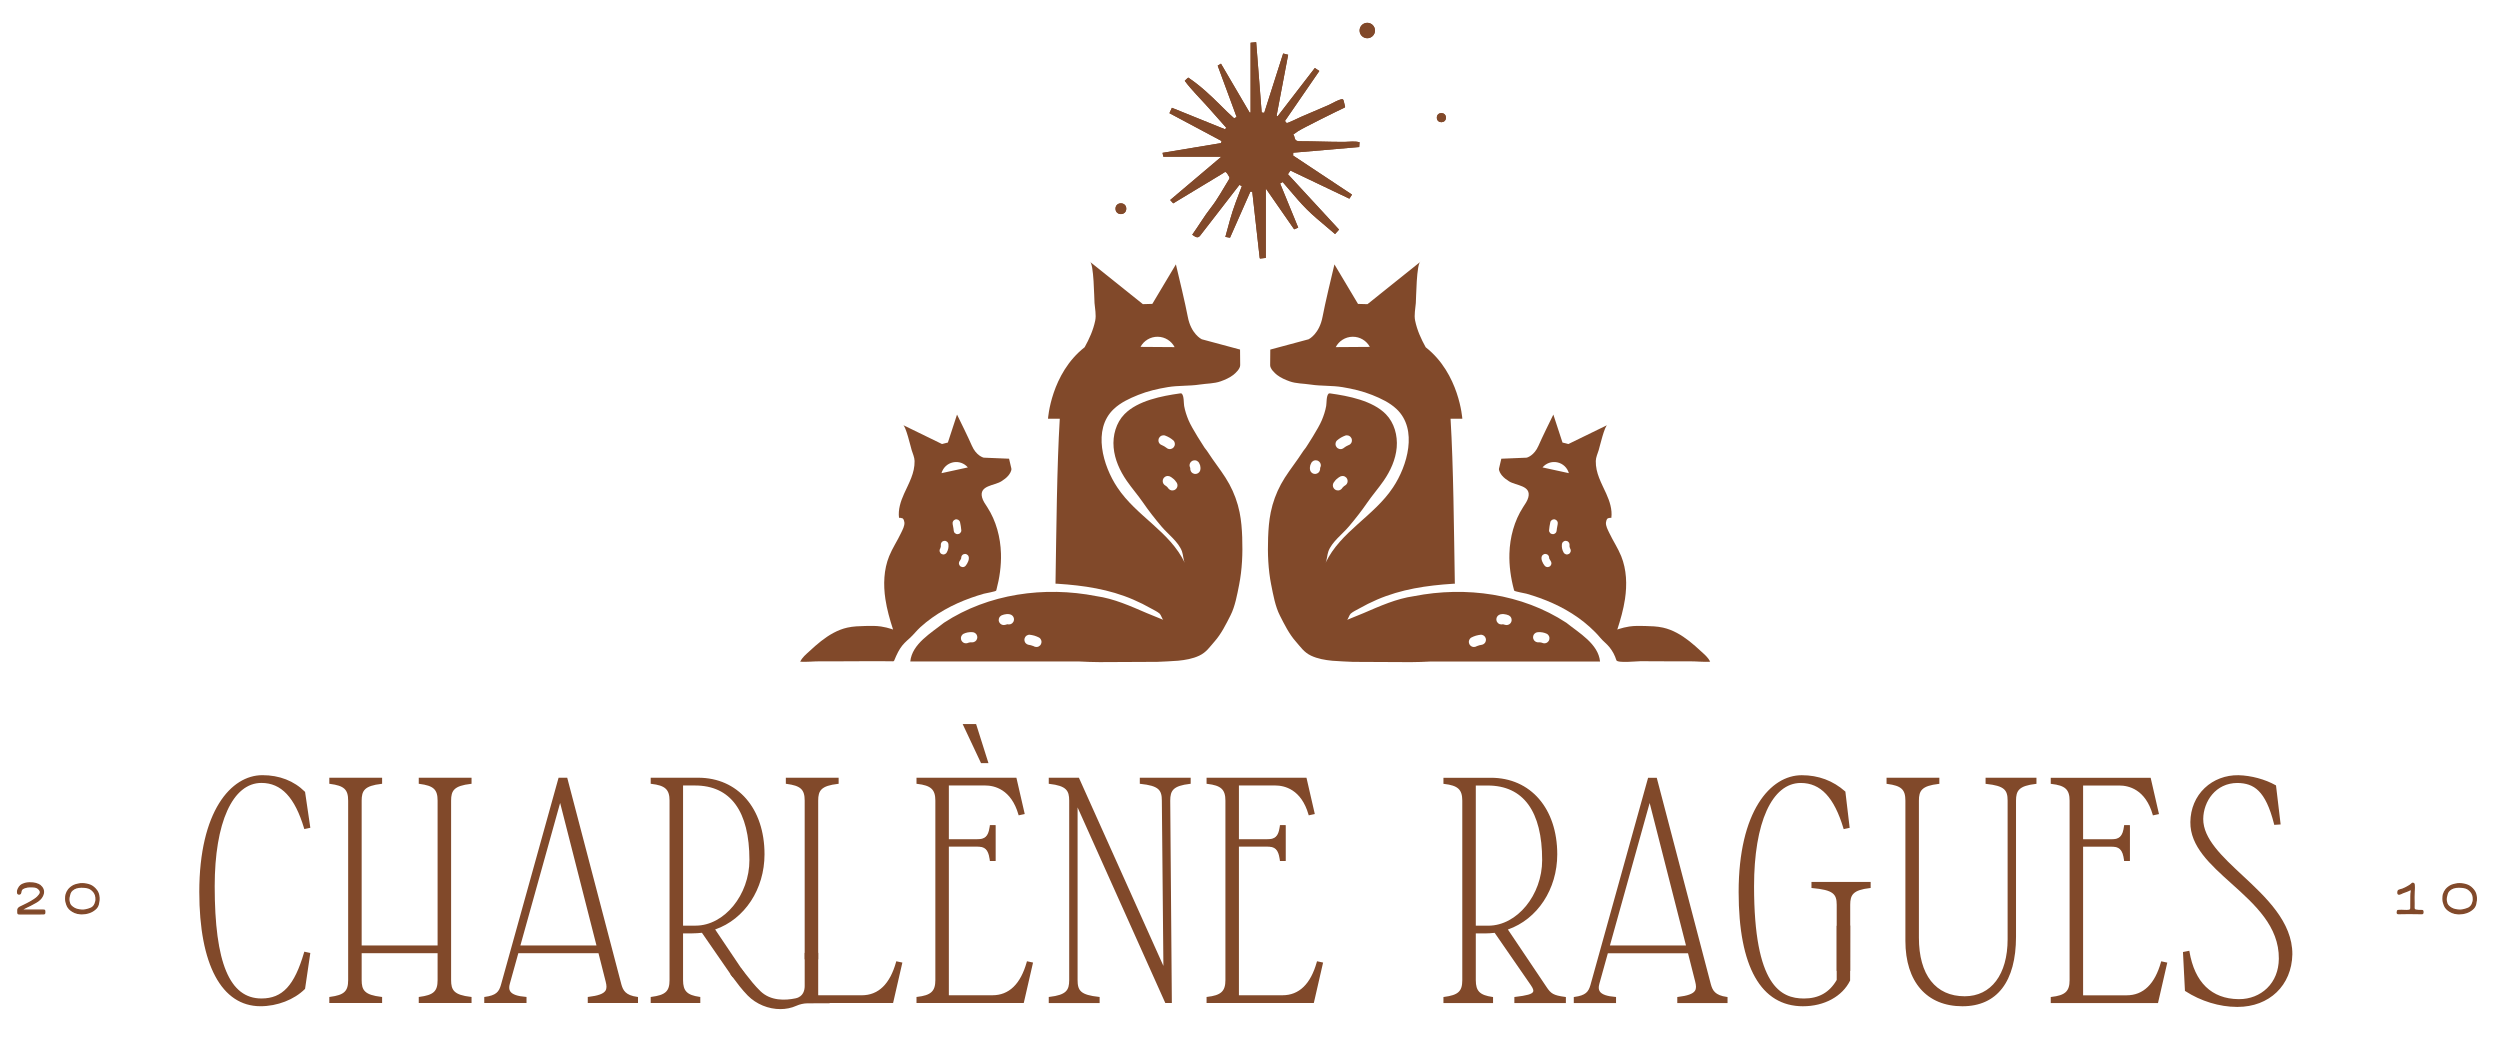
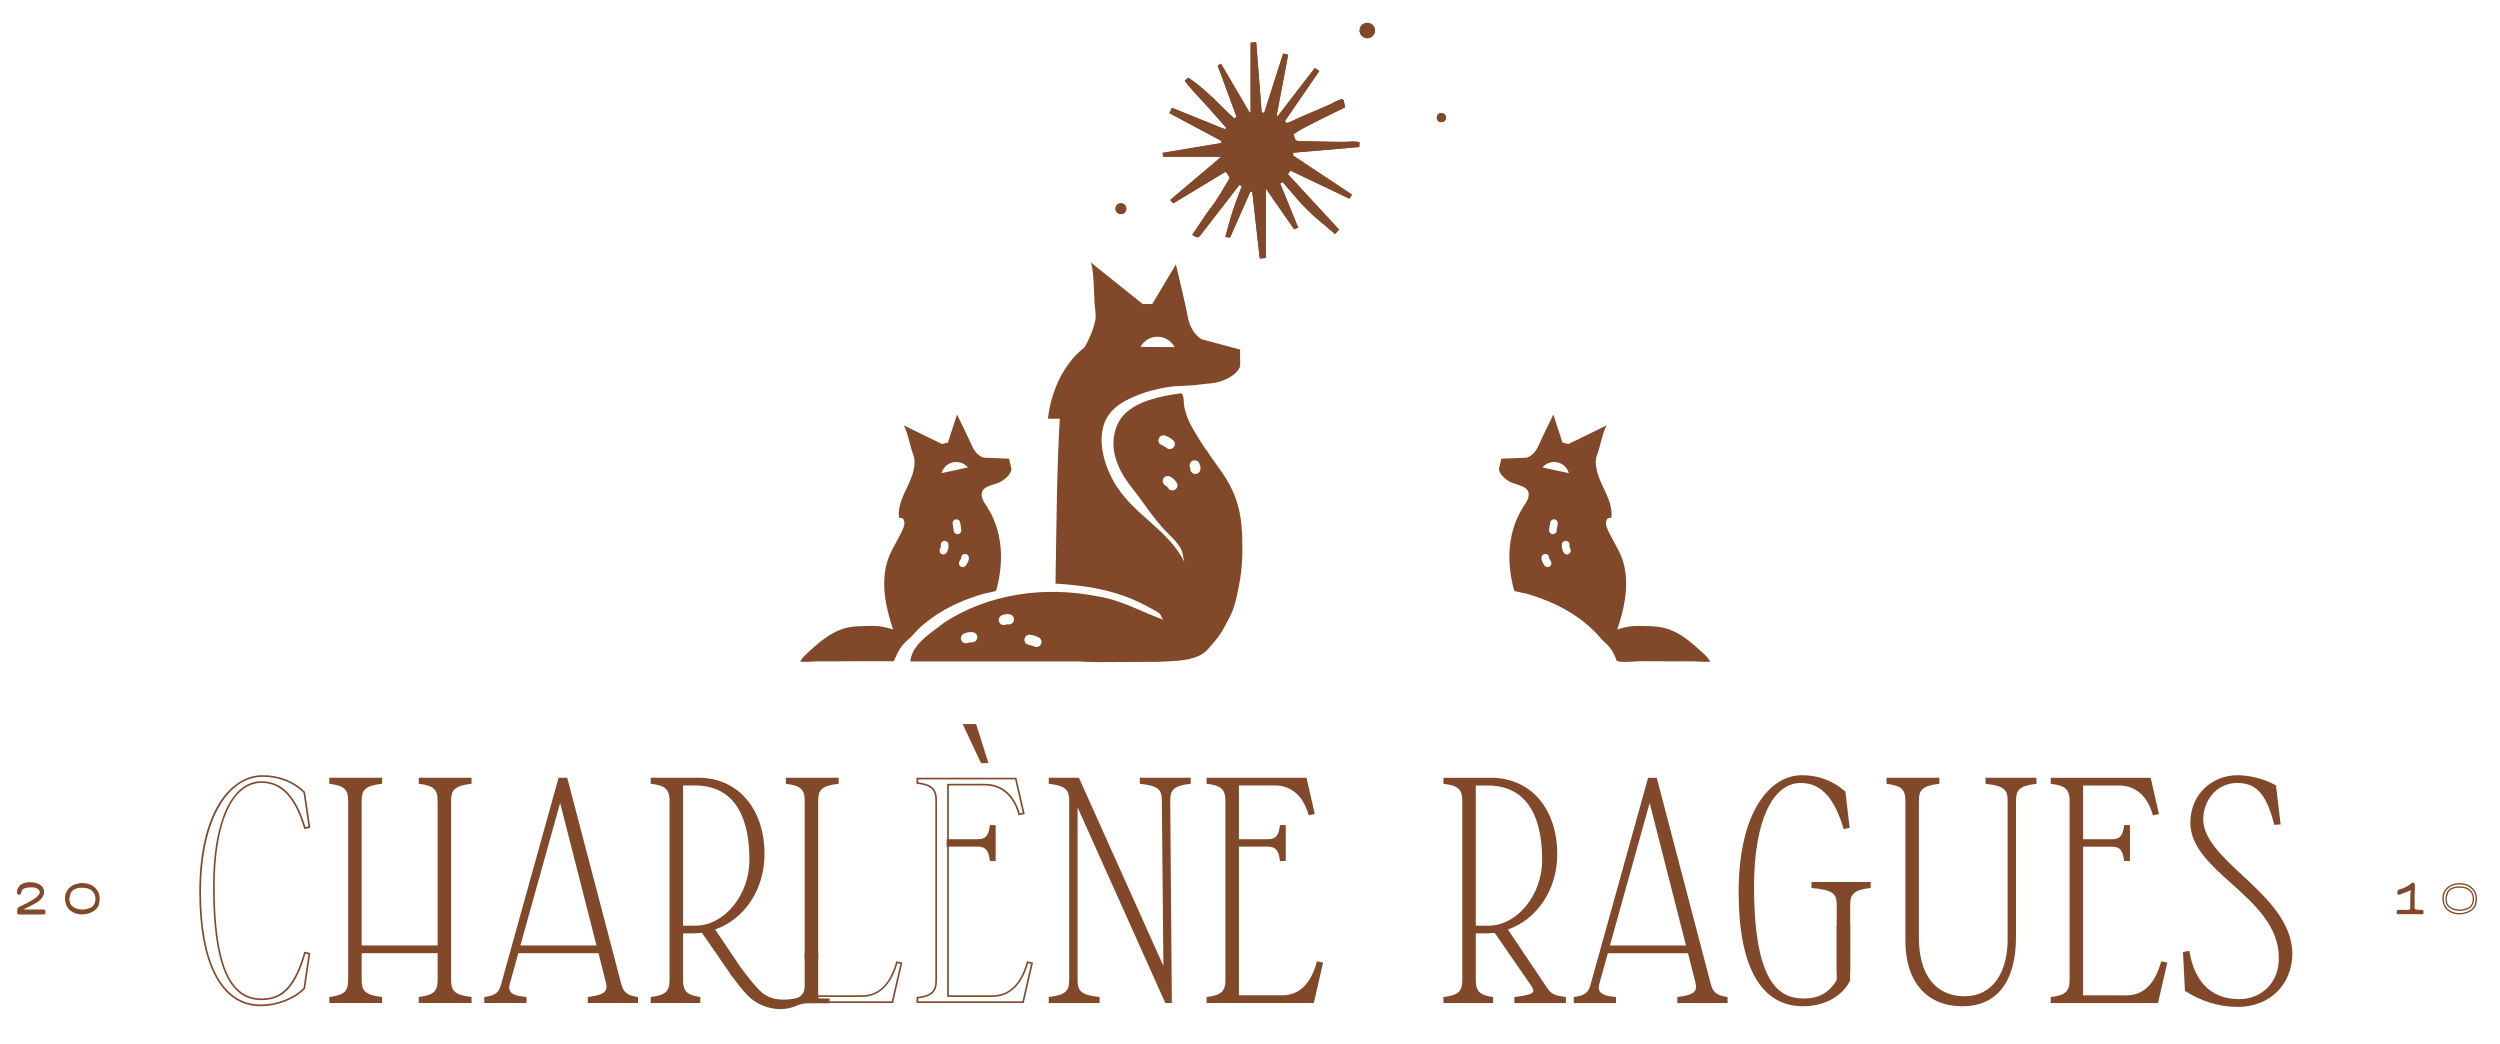
<svg xmlns="http://www.w3.org/2000/svg" id="uuid-15d6fa52-3073-4526-81e9-1046020d74d3" viewBox="0 0 3421.52 1428.5">
  <defs>
    <style>.uuid-c0e653b8-86cc-4d31-8755-75d57a21d045{fill:#81492a;stroke-width:0px;}</style>
  </defs>
-   <path class="uuid-c0e653b8-86cc-4d31-8755-75d57a21d045" d="m273.9 1220.76c0-101.43 38.47-158.7 85.26-158.7 24.05.0 43.28 8.31 57.27 22.3l7 47.65-6.12 1.31c-13.99-46.78-34.54-62.96-59.46-62.96-37.16.0-65.14 48.53-65.14 142.53.0 115.86 25.8 154.77 65.14 154.77 29.29.0 45.91-17.49 59.46-63.83l6.12 1.31-7 47.65c-13.99 13.99-36.73 23.17-59.9 23.17-52.46.0-82.63-55.52-82.63-155.21h0z" />
  <path class="uuid-c0e653b8-86cc-4d31-8755-75d57a21d045" d="m356.54 1377.13c-53.25.0-83.79-57-83.79-156.36.0-110.43 43.4-159.87 86.41-159.87 23.19.0 43.28 7.83 58.09 22.64l.27.27.05.38 7.15 48.72-8.22 1.77-.31-1.02c-12.68-42.4-31.22-62.14-58.36-62.14-39.47.0-63.99 54.17-63.99 141.38.0 104.81 20.33 153.62 63.99 153.62 28.73.0 45.09-17.66 58.35-63.01l.3-1.03 8.23 1.77-7.2 49.1-.27.27c-14.5 14.5-37.77 23.51-60.71 23.51h.01zm2.62-313.92c-23.11.0-44.12 14.47-59.17 40.74-16.31 28.48-24.93 68.86-24.93 116.82.0 97.91 29.7 154.05 81.48 154.05 22.21.0 44.7-8.64 58.81-22.57l6.78-46.2-4.02-.87c-13.56 45.78-30.51 63.64-60.27 63.64-45.23.0-66.29-49.54-66.29-155.93.0-88.62 25.4-143.68 66.29-143.68 28.08.0 47.25 19.95 60.26 62.76l4.03-.87-6.78-46.2c-14.34-14.2-33.76-21.7-56.19-21.7h0z" />
  <path class="uuid-c0e653b8-86cc-4d31-8755-75d57a21d045" d="m872.03 1365.48v6.12h-66.45v-6.12c25.79-3.06 27.54-10.06 24.48-22.3L820 1303.4H708.51l-11.8 42.41c-3.06 10.49.44 17.93 22.73 19.68v6.12h-55.52v-6.12c16.18-2.19 20.11-7.87 22.74-17.05l78.69-282.87h10.06l73.89 281.99c2.62 9.18 6.56 15.74 22.74 17.93h0zm-54.22-70.39-51.15-200.68-55.96 200.68h107.11z" />
  <path class="uuid-c0e653b8-86cc-4d31-8755-75d57a21d045" d="m873.18 1372.75h-68.76v-8.3l1.02-.12c12.9-1.53 20.22-4.14 23.03-8.2 2.22-3.22 1.79-7.39.47-12.67l-9.84-38.91H709.38l-11.57 41.56c-1.39 4.78-1.19 8.22.63 10.85 2.81 4.06 9.7 6.47 21.09 7.36l1.06.09v8.34h-57.83v-8.28l1-.14c15.16-2.05 19.1-6.87 21.78-16.22l78.93-283.71h11.82l.23.87 73.89 281.99c2.29 8.02 5.52 14.87 21.77 17.07l1 .14v8.28h0zm-66.45-2.31h64.15v-3.96c-15.16-2.29-19.83-8.59-22.69-18.61l-73.67-281.16h-8.29l-78.46 282.02c-2.78 9.7-7.26 15.45-22.69 17.74v3.96h53.22v-3.9c-11.64-1.04-18.57-3.67-21.74-8.26-2.24-3.25-2.55-7.32-.95-12.8l12.04-43.24h113.26l10.28 40.66c1.28 5.09 2.06 10.38-.81 14.53-3.17 4.6-10.48 7.41-23.64 9.06v3.95h-.01zm12.56-74.2H709.18l.41-1.46 57.12-204.84 52.58 206.3h0zm-107.07-2.3h104.11l-49.72-195.05-54.39 195.05z" />
  <path class="uuid-c0e653b8-86cc-4d31-8755-75d57a21d045" d="m976.97 1271.48c41.1-13.56 68.2-55.09 68.2-102.31.0-61.21-34.54-103.62-89.62-103.62h-63.83v6.12c19.24 2.18 25.8 8.3 25.8 24.05v245.71c0 15.74-5.68 21.42-25.8 24.05v6.12h65.58v-6.12c-18.36-2.63-23.61-9.18-23.61-24.05v-65.14h13.55c4.81.0 9.62-.44 13.99-.87l41.84 60.55c5.11-.8 9.8-2.43 14.41-4.22l-40.51-60.27h0zm-24.92-3.5h-18.36v-194.12h17.49c45.91.0 75.64 30.6 75.64 103.18.0 50.28-35.85 90.94-74.76 90.94h0z" />
  <path class="uuid-c0e653b8-86cc-4d31-8755-75d57a21d045" d="m958.44 1372.75h-67.89v-8.28l1-.14c19.23-2.51 24.79-7.64 24.79-22.9v-245.71c0-15.2-6.02-20.77-24.77-22.91l-1.02-.12v-8.3h64.99c54.3.0 90.78 42.11 90.78 104.77.0 47.68-27.09 88.82-67.56 102.91l40.47 60.21-1.34.52c-4.46 1.74-9.32 3.46-14.66 4.28l-.71.12-.41-.59-41.45-59.99c-4.1.4-8.79.8-13.43.8h-12.4v64c0 14.89 5.5 20.46 22.61 22.9l.99.14v8.29zm-65.58-2.31h63.27v-3.97c-17.4-2.69-23.6-9.33-23.6-25.03v-66.3h14.71c4.79.0 9.67-.44 13.88-.86l.68-.07 41.81 60.51c4.32-.75 8.35-2.1 12.11-3.52l-40.55-60.33 1.45-.48c40.32-13.29 67.41-53.97 67.41-101.2.0-62.25-34.73-102.47-88.47-102.47h-62.68v3.94c19.02 2.37 25.79 9.01 25.79 25.08v245.71c0 16.35-6.06 22.31-25.79 25.05v3.96l-.02-.02zm59.18-101.3h-19.51v-196.42h18.64c35.03.0 76.79 18.1 76.79 104.33.0 49.06-35.48 92.09-75.92 92.09h0zm-17.2-2.31h17.21c39.21.0 73.61-41.96 73.61-89.79.0-66.75-25.76-102.02-74.49-102.02h-16.33v191.81h0z" />
  <path class="uuid-c0e653b8-86cc-4d31-8755-75d57a21d045" d="m1118.63 1095.72c0-14.87 5.25-21.42 27.98-24.05v-6.12h-69.95v6.12c20.11 2.62 25.8 8.3 25.8 24.05v216.05h16.18v-216.05h-.01z" />
  <path class="uuid-c0e653b8-86cc-4d31-8755-75d57a21d045" d="m1119.78 1312.92h-18.48v-217.19c0-15.26-5.56-20.4-24.79-22.91l-1-.14v-8.28h72.26v8.3l-1.02.12c-23.07 2.66-26.96 9.22-26.96 22.91v217.19h-.01zm-16.17-2.3h13.87v-214.89c0-16.28 6.83-22.47 27.98-25.08v-3.94h-67.65v3.96c19.74 2.74 25.79 8.7 25.79 25.06v214.89h.01z" />
-   <path class="uuid-c0e653b8-86cc-4d31-8755-75d57a21d045" d="m1233.61 1318.26-6.12-1.31c-10.49 37.6-31.04 46.34-48.09 46.34h-64.14c-.66 2.88 2.1 5.67.72 8.31h105.38l12.24-53.34h.01z" />
  <path class="uuid-c0e653b8-86cc-4d31-8755-75d57a21d045" d="m1222.29 1372.75h-108.21l.88-1.69c.52-1 .15-2.17-.28-3.52s-.92-2.88-.54-4.51l.2-.89h65.06c22.75.0 38.55-15.31 46.97-45.49l.29-1.05 8.33 1.78-12.71 55.37h.01zm-104.78-2.31h102.94l11.77-51.3-3.92-.84c-10.98 38.1-32.61 46.14-48.9 46.14h-63.08c.04.76.29 1.56.56 2.4.36 1.12.75 2.34.63 3.6z" />
  <path class="uuid-c0e653b8-86cc-4d31-8755-75d57a21d045" d="m1628.42 1065.56v6.12c-22.73 2.62-27.98 9.18-27.98 24.05l2.19 275.87h-7l-121.98-271.94v241.77c0 15.74 5.68 21.42 30.17 24.05v6.12h-67.33v-6.12c22.74-2.63 27.98-9.18 27.98-24.05v-245.71c0-14.87-5.24-21.42-27.98-24.05v-6.12h39.35l117.61 261.88-2.18-231.72c0-15.74-5.68-21.42-30.17-24.05v-6.12h67.33v.02z" />
  <path class="uuid-c0e653b8-86cc-4d31-8755-75d57a21d045" d="m1603.79 1372.75h-8.91l-.31-.68-119.77-267.02v236.39c0 14.59 4.4 20.25 29.13 22.9l1.03.11v8.31h-69.63v-8.3l1.02-.12c23.06-2.66 26.96-9.22 26.96-22.9v-245.71c0-13.69-3.89-20.25-26.96-22.91l-1.02-.12v-8.3h41.25l.31.68 115.34 256.85-2.13-226.21c0-14.61-4.4-20.27-29.13-22.92l-1.03-.11v-8.31h69.63v8.3l-1.02.12c-23.06 2.66-26.96 9.22-26.96 22.91l2.2 277.02v.02zm-7.41-2.31h5.09l-2.18-274.7c0-16.29 6.83-22.48 27.98-25.09v-3.94h-65.02v3.93c23.37 2.65 30.16 8.38 30.16 25.09l2.24 237.21-2.26-5.03-117.3-261.2h-37.45v3.94c21.15 2.6 27.98 8.79 27.98 25.08v245.71c0 16.27-6.83 22.46-27.98 25.07v3.94h65.02v-3.93c-23.37-2.65-30.16-8.37-30.16-25.08v-247.17l123.88 276.17h0z" />
  <path class="uuid-c0e653b8-86cc-4d31-8755-75d57a21d045" d="m2141.92 1365.54v6.12h-68.2v-6.12c26.67-3.06 30.17-6.56 22.3-17.93l-49.84-72.14c-4.37.43-9.18.87-13.99.87h-13.55v65.14c0 14.86 5.25 21.42 23.61 24.05v6.12h-65.58v-6.12c20.11-2.63 25.8-8.31 25.8-24.05v-245.71c0-15.74-6.56-21.86-25.8-24.05v-6.12h63.83c55.09.0 89.62 42.41 89.62 103.62.0 47.22-27.11 88.75-68.2 102.31l53.77 80.01c6.12 9.18 9.62 11.8 26.23 13.99h0zm-104.93-97.5c38.91.0 74.76-40.66 74.76-90.94.0-72.58-29.73-103.18-75.64-103.18h-17.49v194.12h18.37z" />
  <path class="uuid-c0e653b8-86cc-4d31-8755-75d57a21d045" d="m2143.08 1372.81h-70.51v-8.3l1.02-.12c16.09-1.85 23.24-3.89 24.68-7.06.84-1.86-.14-4.65-3.19-9.06l-49.46-71.58c-4.06.41-8.71.81-13.43.81h-12.4v64c0 14.89 5.5 20.46 22.62 22.9l.99.14v8.27h-67.89v-8.28l1-.14c19.23-2.51 24.79-7.64 24.79-22.9v-245.71c0-15.21-6.02-20.77-24.77-22.9l-1.02-.12v-8.3h64.98c54.3.0 90.78 42.1 90.78 104.76.0 47.67-27.09 88.82-67.56 102.92l52.93 78.76c5.92 8.87 9.19 11.34 25.43 13.49l1 .14v8.28h.01zm-68.21-2.31h65.9v-3.96c-15.96-2.19-19.78-4.98-26.04-14.36l-54.62-81.26 1.45-.48c40.32-13.3 67.41-53.98 67.41-101.21.0-62.24-34.73-102.46-88.48-102.46h-62.68v3.94c19.02 2.36 25.79 9 25.79 25.07v245.71c0 16.35-6.06 22.31-25.79 25.05v3.96h63.28v-3.97c-17.41-2.69-23.61-9.33-23.61-25.03v-66.3h14.71c4.87.0 9.71-.45 13.87-.87l.68-.07.39.56 49.84 72.14c2.55 3.69 4.95 7.91 3.4 11.33-1.85 4.09-8.56 6.28-25.5 8.28v3.94h0zm-37.88-101.3h-19.51v-196.43h18.64c35.03.0 76.79 18.1 76.79 104.34.0 49.06-35.48 92.09-75.92 92.09h0zm-17.2-2.31H2037c39.21.0 73.61-41.96 73.61-89.79.0-66.75-25.76-102.03-74.49-102.03h-16.33v191.82h0z" />
  <path class="uuid-c0e653b8-86cc-4d31-8755-75d57a21d045" d="m2363.16 1365.54v6.12h-66.45v-6.12c25.79-3.06 27.54-10.06 24.48-22.3l-10.06-39.78h-111.49l-11.8 42.41c-3.06 10.49.44 17.93 22.73 19.68v6.12h-55.52v-6.12c16.18-2.19 20.11-7.87 22.74-17.05l78.69-282.87h10.06l73.89 281.99c2.62 9.18 6.56 15.74 22.74 17.93h0zm-54.22-70.39-51.15-200.68-55.96 200.68h107.11.0z" />
  <path class="uuid-c0e653b8-86cc-4d31-8755-75d57a21d045" d="m2364.31 1372.81h-68.76v-8.3l1.02-.12c12.9-1.53 20.22-4.15 23.03-8.21 2.22-3.21 1.79-7.39.47-12.67l-9.84-38.9h-109.71l-11.56 41.55c-1.39 4.78-1.19 8.23.63 10.86 2.81 4.06 9.7 6.47 21.08 7.36l1.06.09v8.34h-57.83v-8.28l1-.14c15.16-2.05 19.1-6.87 21.78-16.22l78.92-283.71h11.83l.23.87 73.89 281.99c2.29 8.02 5.52 14.87 21.77 17.07l1 .14v8.28h0zm-66.45-2.31h64.15v-3.96c-15.15-2.29-19.82-8.58-22.69-18.61l-73.67-281.16h-8.29l-78.46 282.02c-2.78 9.7-7.26 15.45-22.69 17.74v3.96h53.22v-3.9c-11.64-1.04-18.56-3.67-21.73-8.26-2.24-3.25-2.55-7.32-.95-12.8l12.03-43.23h113.26l10.28 40.65c1.28 5.09 2.06 10.38-.81 14.54-3.17 4.6-10.48 7.4-23.64 9.06v3.95h-.01zm12.56-74.19h-110.11l.41-1.46 57.12-204.84 52.58 206.3h0zm-107.07-2.31h104.11l-49.72-195.05-54.39 195.05h0z" />
  <path class="uuid-c0e653b8-86cc-4d31-8755-75d57a21d045" d="m2514.88 1268.27v73.22c-10.49 18.36-26.23 26.23-45.91 26.23-43.72.0-69.51-37.6-69.51-154.77.0-94 27.98-142.53 65.14-142.53 24.92.0 45.47 16.18 59.46 62.96l6.12-1.31-5.69-48.09c-15.3-13.55-34.54-21.86-58.58-21.86-46.78.0-85.26 57.27-85.26 158.7.0 107.99 33.23 155.21 87 155.21 27.55.0 52.47-12.24 63.39-34.54v-73.6c-5.39.37-10.78.64-16.18.38h.02z" />
  <path class="uuid-c0e653b8-86cc-4d31-8755-75d57a21d045" d="m2467.67 1377.18c-57.67.0-88.16-54.07-88.16-156.36.0-110.43 43.4-159.86 86.41-159.86 22.79.0 42.76 7.45 59.35 22.15l.33.3.05.43 5.81 49.14-8.19 1.76-.31-1.02c-12.68-42.4-31.23-62.14-58.36-62.14-39.47.0-63.99 54.17-63.99 141.38.0 136.15 36.53 153.61 68.36 153.61 20.25.0 34.89-8.3 44.75-25.38v-74.13l1.21.05c5.59.27 11.2-.05 16.04-.38l1.23-.08-.12 75.34c-10.63 21.7-35.32 35.18-64.43 35.18h.02zm-1.75-313.91c-23.11.0-44.12 14.46-59.17 40.74-16.31 28.47-24.93 68.86-24.93 116.81.0 100.78 29.69 154.05 85.85 154.05 28.11.0 51.93-12.89 62.24-33.65v-72.1c-4.27.27-9.06.48-13.87.34v72.33l-.15.27c-10.16 17.78-25.95 26.8-46.91 26.8-48.87.0-70.67-48.08-70.67-155.92.0-88.62 25.4-143.68 66.29-143.68 28.08.0 47.25 19.95 60.26 62.76l4.05-.87-5.51-46.61c-16.09-14.12-35.43-21.28-57.49-21.28h0z" />
  <path class="uuid-c0e653b8-86cc-4d31-8755-75d57a21d045" d="m2559.04 1214.26v-6.12h-78.69v6.12c28.86 2.63 34.54 8.31 34.54 24.05v89.41c5.39.26 10.78.37 16.18.0v-89.41c0-14.86 5.25-21.42 27.98-24.05h-.01z" />
  <path class="uuid-c0e653b8-86cc-4d31-8755-75d57a21d045" d="m2523.61 1329.1c-3.23.0-6.24-.11-8.78-.23l-1.1-.05v-90.51c0-14.9-4.84-20.29-33.49-22.9l-1.05-.09v-8.33h81v8.3l-1.02.12c-23.06 2.66-26.96 9.22-26.96 22.9v90.49l-1.07.07c-2.57.17-5.11.23-7.53.23h0zm-7.57-2.49c3.94.17 8.84.3 13.87.02v-88.33c0-16.27 6.83-22.46 27.98-25.07v-3.94h-76.39v3.91c27.08 2.59 34.54 8.07 34.54 25.1v88.31h0z" />
  <path class="uuid-c0e653b8-86cc-4d31-8755-75d57a21d045" d="m2608.89 1287.72v-191.93c0-15.74-5.68-21.42-25.79-24.05v-6.12h69.95v6.12c-22.74 2.62-27.98 9.18-27.98 24.05v187.56c0 53.34 24.92 81.32 63.83 81.32 34.54.0 59.89-26.67 59.89-79.13v-189.75c0-15.74-5.68-21.42-30.17-24.05v-6.12h67.33v6.12c-22.74 2.62-27.98 9.18-27.98 24.05v186.25c0 62.52-26.67 94-72.14 94-48.09.0-76.95-32.35-76.95-88.32h0z" />
  <path class="uuid-c0e653b8-86cc-4d31-8755-75d57a21d045" d="m2685.84 1377.18c-48.9.0-78.1-33.44-78.1-89.46v-191.94c0-15.26-5.56-20.39-24.79-22.9l-1-.14v-8.28h72.26v8.3l-1.02.12c-23.07 2.66-26.96 9.22-26.96 22.9v187.56c0 50.95 22.85 80.17 62.68 80.17 36.23.0 58.74-29.88 58.74-77.98v-189.75c0-14.59-4.4-20.25-29.13-22.9l-1.03-.11v-8.31h69.64v8.3l-1.02.12c-23.07 2.66-26.96 9.22-26.96 22.9v186.25c0 61.36-26.03 95.15-73.29 95.15h-.02zm-101.59-306.45c19.74 2.74 25.79 8.7 25.79 25.05v191.94c0 54.57 28.34 87.16 75.79 87.16s70.98-32.97 70.98-92.84v-186.25c0-16.27 6.83-22.46 27.98-25.07v-3.94h-65.02v3.93c23.37 2.65 30.16 8.37 30.16 25.08v189.75c0 49.52-23.39 80.29-61.05 80.29-41.3.0-64.99-30.06-64.99-82.48v-187.56c0-16.27 6.83-22.46 27.98-25.07v-3.94h-67.65v3.96h.03z" />
  <path class="uuid-c0e653b8-86cc-4d31-8755-75d57a21d045" d="m2991.46 1355.48-2.62-51.59 6.56-1.31c7.43 44.16 31.92 65.58 68.2 66.02 28.86.44 55.96-19.68 56.4-56.4.88-85.26-121.98-118.04-121.11-187.12.44-37.6 29.29-63.39 64.71-62.96 17.49.44 36.29 5.69 50.28 13.56l6.12 51.59-6.56.44c-11.37-45.03-27.11-56.84-51.15-57.27-24.92.0-47.65 19.24-48.09 50.28-.44 59.9 122.42 104.05 121.98 185.37-.88 44.59-33.66 71.26-74.76 70.82-27.11.0-52.46-10.06-69.95-21.42h0z" />
  <path class="uuid-c0e653b8-86cc-4d31-8755-75d57a21d045" d="m3062.43 1378.06h-1.03c-23.7.0-49.43-7.88-70.56-21.61l-.5-.32-.03-.59-2.68-52.59 8.7-1.74.19 1.17c7.09 42.12 30.29 64.61 67.08 65.06h.92c14.73.0 28.28-5.32 38.25-15.02 10.31-10.04 15.87-23.95 16.07-40.25.46-44.32-32.78-74.16-64.92-103.02-29.11-26.14-56.6-50.83-56.18-84.1.21-18.24 7.17-34.77 19.6-46.56 12.15-11.52 28.57-17.81 46.28-17.54 17.36.44 36.36 5.56 50.83 13.71l.51.29.07.59 6.27 52.8-8.73.58-.23-.94c-11.72-46.42-27.84-55.99-50.06-56.4-30.02.0-46.58 25.32-46.92 49.15-.2 27.16 25.97 51.52 53.67 77.31 32.13 29.91 68.55 63.81 68.31 108.06-.84 42.51-31.58 71.97-74.9 71.97h-.01zm-69.85-23.23c10.2 6.54 36.3 20.91 68.83 20.91h1c42.01.0 71.8-28.53 72.61-69.7.23-43.22-34.24-75.31-67.57-106.34-28.08-26.14-54.61-50.83-54.4-79.02.35-24.93 17.73-51.43 49.25-51.43 22.53.41 40 10.33 52.03 57.21l4.39-.29-5.91-49.8c-14.09-7.8-32.44-12.71-49.23-13.13h-.86c-16.75.0-32.28 5.99-43.79 16.9-11.97 11.35-18.68 27.31-18.88 44.92-.41 32.22 26.71 56.57 55.42 82.35 32.53 29.2 66.15 59.41 65.69 104.77-.2 16.92-6 31.4-16.77 41.88-10.4 10.12-24.52 15.67-39.85 15.67h-.96c-37.71-.46-61.59-23.2-69.12-65.82l-4.42.89 2.55 50v.03z" />
  <path class="uuid-c0e653b8-86cc-4d31-8755-75d57a21d045" d="m1755.22 1363.29h-60.77v-289.43h50.72c17.05.0 37.6 8.75 46.78 40.66l6.12-1.31-10.93-47.65h-134.66v6.12c19.24 2.18 25.8 8.3 25.8 24.05v245.71c0 15.74-6.56 21.86-25.8 24.05v6.12h144.71l12.24-53.34-6.12-1.31c-10.49 37.6-31.04 46.34-48.09 46.34h0z" />
  <path class="uuid-c0e653b8-86cc-4d31-8755-75d57a21d045" d="m1798.11 1372.75h-146.79v-8.3l1.02-.12c18.75-2.14 24.77-7.7 24.77-22.9v-245.71c0-15.2-6.02-20.77-24.77-22.91l-1.02-.12v-8.3h136.73l11.4 49.69-8.32 1.78-.3-1.04c-9.96-34.65-32.89-39.82-45.67-39.82h-49.57v287.11h59.62c22.74.0 38.55-15.31 46.97-45.49l.29-1.05 8.33 1.78-12.71 55.37.02.03zm-144.48-2.31h142.64l11.77-51.3-3.92-.84c-10.98 38.1-32.62 46.14-48.9 46.14h-61.93v-291.73h51.87c13.3.0 37.04 5.29 47.58 40.46l3.93-.85-10.46-45.61h-132.58v3.94c19.02 2.37 25.79 9.01 25.79 25.08v245.71c0 16.06-6.78 22.7-25.79 25.07v3.94h0z" />
  <path class="uuid-c0e653b8-86cc-4d31-8755-75d57a21d045" d="m1753.45 1176.42h4.26v-45.23h-4.26c-1.97 15.73-8.19 19.34-19.34 19.34h-39.66v6.23h39.66c11.8.0 17.37 4.26 19.34 19.67h0z" />
  <path class="uuid-c0e653b8-86cc-4d31-8755-75d57a21d045" d="m1758.87 1177.58h-6.43l-.13-1.01c-2.01-15.78-7.7-18.66-18.19-18.66h-40.82v-8.53h40.82c10.31.0 16.27-2.92 18.19-18.33l.13-1.01h6.43v47.54zm-4.41-2.31h2.1v-42.93h-2.1c-2.28 16.07-9.49 19.34-20.35 19.34h-38.51v3.92h38.51c12.88.0 18.29 5.17 20.35 19.67z" />
  <path class="uuid-c0e653b8-86cc-4d31-8755-75d57a21d045" d="m1758.49 1177.2h-5.72l-.08-.68c-2.04-15.96-8.1-18.99-18.57-18.99h-40.44v-7.77h40.44c10.53.0 16.61-2.98 18.57-18.66l.08-.68h5.72v46.78h0zm-4.36-1.55h2.81v-43.69h-2.81c-2.19 16.08-9.29 19.34-20.01 19.34h-38.89v4.68h38.89c12.73.0 18.03 5.17 20.01 19.67h0z" />
  <path class="uuid-c0e653b8-86cc-4d31-8755-75d57a21d045" d="m1759.64 1178.35h-7.89l-.21-1.69c-1.94-15.2-7.39-17.99-17.42-17.99h-41.6v-10.08h41.6c10.09.0 15.56-2.73 17.42-17.65l.21-1.69h7.89v49.09h0zm-4.51-3.86h.66v-41.38h-.66c-2.47 16.01-10.2 19.34-21.01 19.34h-37.74v2.38h37.74c13.06.0 18.83 5.35 21.01 19.66z" />
  <path class="uuid-c0e653b8-86cc-4d31-8755-75d57a21d045" d="m2910.57 1363.35h-60.77v-289.43h50.72c17.05.0 37.6 8.75 46.78 40.66l6.12-1.31-10.93-47.65h-134.66v6.12c19.24 2.18 25.8 8.3 25.8 24.05v245.71c0 15.74-6.56 21.86-25.8 24.05v6.12h144.71l12.24-53.34-6.12-1.31c-10.49 37.6-31.04 46.34-48.09 46.34h0z" />
  <path class="uuid-c0e653b8-86cc-4d31-8755-75d57a21d045" d="m2953.46 1372.81h-146.79v-8.3l1.02-.12c18.75-2.14 24.77-7.7 24.77-22.9v-245.71c0-15.21-6.02-20.77-24.77-22.9l-1.02-.12v-8.3h136.73l11.4 49.69-8.32 1.78-.3-1.04c-9.97-34.66-32.89-39.83-45.67-39.83h-49.57v287.12h59.62c22.75.0 38.55-15.31 46.98-45.49l.29-1.05 8.33 1.78-12.71 55.37v.02zm-144.48-2.31h142.64l11.77-51.3-3.92-.84c-10.98 38.1-32.62 46.14-48.91 46.14h-61.92v-291.73h51.87c13.3.0 37.04 5.29 47.58 40.47l3.93-.85-10.46-45.61h-132.58v3.94c19.02 2.36 25.79 9 25.79 25.07v245.71c0 16.06-6.78 22.7-25.79 25.07v3.94h0z" />
  <path class="uuid-c0e653b8-86cc-4d31-8755-75d57a21d045" d="m2908.8 1176.48h4.26v-45.23h-4.26c-1.97 15.73-8.19 19.34-19.34 19.34h-39.66v6.23h39.66c11.8.0 17.37 4.26 19.34 19.67h0z" />
  <path class="uuid-c0e653b8-86cc-4d31-8755-75d57a21d045" d="m2914.21 1177.64h-6.43l-.13-1.01c-2.01-15.78-7.7-18.66-18.19-18.66h-40.82v-8.53h40.82c10.31.0 16.27-2.92 18.19-18.33l.13-1.01h6.43v47.54zm-4.4-2.31h2.1v-42.93h-2.1c-2.28 16.07-9.49 19.34-20.35 19.34h-38.51v3.92h38.51c12.88.0 18.29 5.17 20.35 19.67z" />
  <path class="uuid-c0e653b8-86cc-4d31-8755-75d57a21d045" d="m2913.83 1177.26h-5.72l-.08-.68c-2.03-15.96-8.09-18.99-18.57-18.99h-40.43v-7.77h40.43c10.54.0 16.62-2.98 18.57-18.66l.08-.68h5.72v46.78h0zm-4.36-1.55h2.81v-43.69h-2.81c-2.18 16.08-9.29 19.34-20.01 19.34h-38.89v4.68h38.89c12.74.0 18.03 5.17 20.01 19.67h0z" />
  <path class="uuid-c0e653b8-86cc-4d31-8755-75d57a21d045" d="m2914.99 1178.41h-7.89l-.2-1.69c-1.94-15.19-7.39-17.98-17.43-17.98h-41.59v-10.08h41.59c10.1.0 15.57-2.73 17.43-17.65l.2-1.69h7.89v49.09h0zm-4.51-3.85h.66v-41.38h-.66c-2.46 16.01-10.2 19.34-21.01 19.34h-37.73v2.37h37.73c13.06.0 18.83 5.35 21.01 19.67z" />
  <path class="uuid-c0e653b8-86cc-4d31-8755-75d57a21d045" d="m1119.24 1367.48c-.4-2.28-.63-3.92-.64-5.55-.01-18.87.04-37.75.02-56.63h-16.18c-.07 14.75.03 29.5.0 44.25-.02 8.77-4.04 15.91-13.25 17.89-17.36 3.72-35.98 2.78-49.27-10.06-10.1-9.76-17.58-20.29-25.78-30.59-5.62 2.2-7.92 3.43-13.01 6.51 7.33 9.81 14.55 19.75 23.07 28.4 17.62 17.87 45.06 22.75 64.93 13.86 4.81-2.15 10.41-3.51 15.66-3.56 9.8-.1 19.61-.09 29.42-.12v-4.08c-4.97-.07-9.96-.21-14.97-.34v.02z" />
  <path class="uuid-c0e653b8-86cc-4d31-8755-75d57a21d045" d="m1067.96 1381.07c-16.09.0-32.77-6.57-44.57-18.54-7.84-7.96-14.67-17.12-21.27-25.98l-2.66-3.56 1.09-.67c5.23-3.15 7.59-4.41 13.19-6.6l.79-.32.53.67c1.8 2.26 3.56 4.53 5.33 6.79 6.15 7.92 12.52 16.11 20.36 23.68 14.07 13.58 33.99 12.79 48.23 9.77 10.71-2.31 12.33-11.5 12.34-16.77.01-6.41.0-12.82.0-19.23-.02-8.34-.03-16.68.0-25.02v-1.14h18.48v1.15c.01 10.03.0 20.06.0 30.09.0 8.85-.01 17.69.0 26.54.0 1.3.16 2.61.46 4.42l1.27.03c4.26.11 8.51.22 12.74.29l1.14.02v6.36l-7.94.02c-7.54.02-15.08.03-22.62.1-4.91.05-10.3 1.28-15.19 3.46-6.71 3-14.12 4.44-21.65 4.44h-.05zm-65.14-47.42 1.14 1.52c6.56 8.79 13.34 17.9 21.06 25.74 16.68 16.93 43.45 22.68 63.65 13.62 5.17-2.31 10.89-3.6 16.11-3.66 7.54-.07 15.09-.08 22.64-.1l5.64-.02v-1.78c-3.86-.07-7.74-.17-11.62-.27l-3.16-.08-.16-.93c-.42-2.43-.65-4.07-.65-5.75v-26.54c0-9.64.02-19.29.0-28.93h-13.87c-.04 7.96-.02 15.9.0 23.86.0 6.41.02 12.82.0 19.23-.02 10.16-5.18 17.09-14.16 19.02-21.2 4.55-38.6.96-50.32-10.36-7.95-7.68-14.37-15.93-20.57-23.92-1.59-2.05-3.17-4.08-4.78-6.11-4.53 1.8-6.77 2.95-10.95 5.46h0z" />
  <rect class="uuid-c0e653b8-86cc-4d31-8755-75d57a21d045" x="480.9" y="1295.09" width="126.65" height="8.3" />
  <path class="uuid-c0e653b8-86cc-4d31-8755-75d57a21d045" d="m608.71 1304.54H479.75v-10.61h128.96v10.61zm-126.65-2.3h124.35v-5.99H482.06v5.99h0z" />
  <path class="uuid-c0e653b8-86cc-4d31-8755-75d57a21d045" d="m644.22 1071.68v-6.12h-69.95v6.12c20.11 2.62 25.8 8.3 25.8 24.05v245.71c0 15.74-5.68 21.42-25.8 24.05v6.12h69.95v-6.12c-22.73-2.63-27.98-9.18-27.98-24.05v-245.71c0-14.87 5.25-21.42 27.98-24.05z" />
  <path class="uuid-c0e653b8-86cc-4d31-8755-75d57a21d045" d="m645.37 1372.75h-72.26v-8.28l1-.14c19.23-2.51 24.79-7.64 24.79-22.9v-245.71c0-15.26-5.56-20.4-24.79-22.91l-1-.14v-8.28h72.26v8.3l-1.02.12c-23.06 2.66-26.96 9.22-26.96 22.91v245.71c0 13.68 3.89 20.24 26.96 22.9l1.02.12v8.3zm-69.94-2.31h67.64v-3.94c-21.15-2.6-27.98-8.79-27.98-25.07v-245.71c0-16.28 6.83-22.47 27.98-25.08v-3.94h-67.64v3.96c19.74 2.74 25.79 8.7 25.79 25.06v245.71c0 16.35-6.06 22.31-25.79 25.05v3.96h0z" />
  <path class="uuid-c0e653b8-86cc-4d31-8755-75d57a21d045" d="m493.83 1341.43v-245.71c0-14.87 5.25-21.42 27.98-24.05v-6.12h-69.95v6.12c20.11 2.62 25.8 8.3 25.8 24.05v245.71c0 15.74-5.69 21.42-25.8 24.05v6.12h69.95v-6.12c-22.73-2.63-27.98-9.18-27.98-24.05z" />
  <path class="uuid-c0e653b8-86cc-4d31-8755-75d57a21d045" d="m522.96 1372.75H450.7v-8.28l1-.14c19.23-2.51 24.79-7.64 24.79-22.9v-245.71c0-15.26-5.56-20.4-24.79-22.91l-1-.14v-8.28h72.26v8.3l-1.02.12c-23.06 2.66-26.96 9.22-26.96 22.91v245.71c0 13.68 3.89 20.24 26.96 22.9l1.02.12v8.3zm-69.95-2.31h67.64v-3.94c-21.15-2.6-27.98-8.79-27.98-25.07v-245.71c0-16.28 6.83-22.47 27.98-25.08v-3.94h-67.64v3.96c19.74 2.74 25.79 8.7 25.79 25.06v245.71c0 16.35-6.06 22.31-25.79 25.05v3.96h0z" />
-   <path class="uuid-c0e653b8-86cc-4d31-8755-75d57a21d045" d="m1358.23 1363.29h-60.77v-289.43h50.72c17.05.0 37.6 8.75 46.78 40.66l6.12-1.31-10.93-47.65h-134.66v6.12c19.24 2.18 25.8 8.3 25.8 24.05v245.71c0 15.74-6.56 21.86-25.8 24.05v6.12h144.71l12.24-53.34-6.12-1.31c-10.49 37.6-31.04 46.34-48.09 46.34h0z" />
  <path class="uuid-c0e653b8-86cc-4d31-8755-75d57a21d045" d="m1401.12 1372.75h-146.79v-8.3l1.02-.12c18.76-2.14 24.78-7.7 24.78-22.9v-245.71c0-15.2-6.02-20.77-24.78-22.91l-1.02-.12v-8.3h136.73l11.4 49.69-8.32 1.78-.3-1.04c-9.97-34.65-32.9-39.82-45.67-39.82h-49.56v287.11h59.62c22.75.0 38.55-15.31 46.98-45.49l.29-1.05 8.33 1.78-12.71 55.37v.03zm-144.48-2.31h142.65l11.77-51.3-3.92-.84c-10.98 38.1-32.62 46.14-48.91 46.14h-61.92v-291.73h51.87c13.3.0 37.04 5.29 47.59 40.46l3.93-.85-10.46-45.61h-132.59v3.94c19.02 2.37 25.8 9.01 25.8 25.08v245.71c0 16.06-6.78 22.7-25.8 25.07v3.94h-.01z" />
  <polygon class="uuid-c0e653b8-86cc-4d31-8755-75d57a21d045" points="1351.23 1043.26 1335.06 992.11 1319.32 992.11 1343.36 1043.26 1351.23 1043.26" />
  <path class="uuid-c0e653b8-86cc-4d31-8755-75d57a21d045" d="m1352.81 1044.41h-10.18l-.31-.67-24.82-52.79h18.4l16.9 53.45h.01zm-8.71-2.31h5.56l-15.45-48.84h-13.08l22.96 48.84h0z" />
  <path class="uuid-c0e653b8-86cc-4d31-8755-75d57a21d045" d="m1356.46 1176.42h4.26v-45.23h-4.26c-1.97 15.73-8.19 19.34-19.34 19.34h-39.66v6.23h39.66c11.8.0 17.37 4.26 19.34 19.67h0z" />
  <path class="uuid-c0e653b8-86cc-4d31-8755-75d57a21d045" d="m1361.87 1177.58h-6.42l-.13-1.01c-2.01-15.78-7.71-18.66-18.19-18.66h-40.82v-8.53h40.82c10.31.0 16.27-2.92 18.19-18.33l.13-1.01h6.43v47.54h-.01zm-4.4-2.31h2.1v-42.93h-2.1c-2.28 16.07-9.5 19.34-20.35 19.34h-38.51v3.92h38.51c12.88.0 18.29 5.17 20.35 19.67z" />
  <path class="uuid-c0e653b8-86cc-4d31-8755-75d57a21d045" d="m1361.49 1177.2h-5.72l-.08-.68c-2.04-15.96-8.1-18.99-18.57-18.99h-40.44v-7.77h40.44c10.53.0 16.61-2.98 18.57-18.66l.08-.68h5.72v46.78h0zm-4.36-1.55h2.81v-43.69h-2.81c-2.19 16.08-9.29 19.34-20.01 19.34h-38.89v4.68h38.89c12.73.0 18.03 5.17 20.01 19.67h0z" />
  <path class="uuid-c0e653b8-86cc-4d31-8755-75d57a21d045" d="m1362.64 1178.35h-7.88l-.21-1.69c-1.94-15.2-7.39-17.99-17.43-17.99h-41.59v-10.08h41.59c10.1.0 15.56-2.73 17.43-17.65l.21-1.69h7.88v49.09h0zm-4.51-3.86h.66v-41.38h-.66c-2.47 16.01-10.2 19.34-21.01 19.34h-37.74v2.38h37.74c13.06.0 18.83 5.35 21.01 19.66z" />
  <path class="uuid-c0e653b8-86cc-4d31-8755-75d57a21d045" d="m59.3 1245.72c.86.0 1.38.09 1.57.28s.28.71.28 1.57v.11c.04.52.04.93.0 1.23.0.72-.1 1.17-.31 1.38s-.65.33-1.32.37H26.39c-.79.0-1.29-.1-1.52-.31-.22-.2-.34-.72-.34-1.54v-.9c.04-.56.04-1.12.0-1.68-.22-1.98.73-3.52 2.86-4.6.97-.49 2.49-1.22 4.55-2.19 2.5-1.2 4.35-2.11 5.55-2.75 3.22-1.61 6.32-3.4 9.31-5.38 1.05-.71 1.85-1.27 2.41-1.68s1.25-1 2.08-1.77c.82-.77 1.51-1.54 2.07-2.33.07-.11.23-.3.45-.56.49-.64.9-1.31 1.23-2.02.71-1.83.39-3.59-.95-5.27-1.8-2.24-3.98-3.51-6.56-3.82-5.09-.6-9.2-.43-12.34.51-1.38.34-2.69.86-3.93 1.57-1.46.9-2.34 2.19-2.64 3.87-.04.19-.09.43-.17.73-.07.45-.17.92-.28 1.4-.15.71-.56 1.22-1.23 1.52-.68.26-1.33.21-1.96-.17-.49-.26-.73-.65-.73-1.18-.3-1.94.0-3.81.9-5.61.79-1.75 1.89-3.27 3.31-4.54 1.08-.86 2.26-1.51 3.53-1.96 2.73-1.08 5.57-1.62 8.53-1.62h.05c3.51.0 6.17.28 7.96.84l.39.05c2.73.82 4.67 1.7 5.83 2.64 3.63 3.03 5.12 6.52 4.49 10.49-.26 1.49-.77 2.9-1.52 4.21-1.53 3.06-4.34 5.78-8.41 8.13-1.27.75-3.19 1.8-5.78 3.14-.82.41-1.62.84-2.41 1.29-.83.41-2.06.99-3.7 1.74-1.8.79-3.52 1.66-5.16 2.64-.15.08-.34.19-.56.34-.45.23-.84.49-1.18.79-.34.34-.47.61-.39.84.04.19.22.26.56.22h28.6v-.02z" />
  <path class="uuid-c0e653b8-86cc-4d31-8755-75d57a21d045" d="m55.71 1251.59H26.43c-1.12.0-1.79-.17-2.2-.56-.44-.4-.64-1.07-.64-2.23v-.9c.04-.58.04-1.1.0-1.62-.18-1.61.25-3.91 3.37-5.5.99-.5 2.5-1.22 4.57-2.2 2.48-1.18 4.32-2.09 5.51-2.72 3.18-1.59 6.28-3.38 9.23-5.34 1.02-.7 1.82-1.25 2.37-1.65.53-.39 1.2-.96 2-1.71.76-.71 1.42-1.44 1.95-2.18.06-.1.24-.32.5-.63.41-.54.78-1.16 1.1-1.81.56-1.44.29-2.87-.84-4.28-1.65-2.06-3.59-3.19-5.94-3.47-4.94-.58-8.97-.41-11.96.48-1.34.33-2.58.82-3.72 1.48-1.21.75-1.93 1.8-2.18 3.22-.04.22-.1.48-.18.8-.06.39-.16.88-.28 1.38-.21.99-.82 1.74-1.76 2.16-.99.37-1.95.3-2.82-.22-.76-.41-1.19-1.12-1.19-1.99-.32-1.98.01-4.06 1-6.03.82-1.84 2.01-3.47 3.52-4.83 1.21-.96 2.49-1.66 3.85-2.15 2.78-1.11 5.76-1.68 8.83-1.68 3.72.0 6.41.29 8.3.88l.24.02c3.01.9 5.02 1.82 6.29 2.83 3.89 3.25 5.51 7.07 4.83 11.37-.29 1.61-.83 3.13-1.63 4.53-1.59 3.18-4.54 6.04-8.76 8.47-1.28.76-3.19 1.79-5.81 3.16-.82.41-1.6.83-2.37 1.27-.88.44-2.13 1.03-3.78 1.78-1.76.77-3.46 1.64-5.07 2.59-.18.1-.34.19-.53.32-.08.04-.16.08-.23.12h27.31c1.19.0 1.84.16 2.23.56s.56 1.04.56 2.23c.04.65.04 1.11.0 1.46.0.9-.18 1.53-.58 1.93-.38.38-.99.58-1.92.63h-3.87l-.02.03zm-30.12-1.91c.1.0.34.04.79.04h33.15c.39-.02.58-.08.65-.11.0-.04.03-.25.03-.7.04-.37.03-.72.0-1.16.0-.56-.03-.88-.06-1.04-.15-.03-.41-.06-.86-.06H30.91c-1.12.16-1.6-.45-1.71-.98-.17-.47.04-1.07.65-1.68.44-.39.9-.7 1.42-.96.18-.12.4-.25.57-.34 1.62-.96 3.38-1.86 5.2-2.66 1.62-.73 2.84-1.31 3.66-1.72.75-.43 1.57-.87 2.41-1.29 2.55-1.33 4.47-2.38 5.72-3.11 3.9-2.25 6.6-4.86 8.05-7.74.71-1.25 1.18-2.56 1.43-3.95.58-3.63-.78-6.78-4.17-9.61-1.05-.84-2.9-1.67-5.5-2.45l-.25-.02c-1.83-.56-4.41-.83-7.83-.83-2.89.0-5.64.52-8.23 1.56-1.2.42-2.3 1.03-3.3 1.82-1.27 1.14-2.31 2.56-3.03 4.19-.83 1.65-1.1 3.34-.83 5.08.01.28.03.38.25.5.42.24.78.28 1.18.12.35-.16.56-.41.65-.84.11-.48.21-.92.28-1.36.09-.36.14-.58.18-.76.34-1.93 1.37-3.45 3.07-4.49 1.32-.77 2.72-1.33 4.2-1.68 3.2-.95 7.47-1.14 12.67-.53 2.82.33 5.24 1.73 7.18 4.16 1.56 1.95 1.93 4.04 1.1 6.19-.39.84-.84 1.57-1.36 2.25-.22.26-.35.41-.41.5-.63.88-1.37 1.71-2.22 2.5-.87.81-1.58 1.41-2.17 1.84-.56.41-1.37.98-2.44 1.7-3.02 2-6.19 3.83-9.42 5.45-1.18.63-3.04 1.55-5.56 2.75-2.05.97-3.56 1.7-4.53 2.18-2.33 1.19-2.45 2.66-2.34 3.65.04.65.04 1.25.0 1.85v.84c0 .53.06.78.08.88h.04v.02zm5.44-4.16h0z" />
  <path class="uuid-c0e653b8-86cc-4d31-8755-75d57a21d045" d="m131.99 1218.58c1.57 2.09 2.58 4.43 3.03 7.01.45 2.06.58 4.15.39 6.28-.23 1.87-.54 3.72-.96 5.55-.67 2.73-2.07 4.97-4.21 6.73-2.5 2.21-5.33 3.82-8.47 4.82-3.14 1.05-6.36 1.57-9.65 1.57-.75.0-1.48-.04-2.19-.11-2.62-.12-5.12-.68-7.51-1.69-4.15-1.83-7.16-4.15-9.03-6.95-.75-1.16-1.37-2.41-1.85-3.76-1.05-2.54-1.57-5.18-1.57-7.91v-.34c.04-2.5.22-4.34.56-5.5.71-2.5 1.87-4.79 3.48-6.84 2.13-2.5 4.69-4.43 7.68-5.78 1.57-.64 3.18-1.1 4.82-1.4.49-.11.9-.2 1.23-.28 1.61-.38 3.25-.52 4.94-.45 3.66.04 7.21.71 10.65 2.02 3.22 1.31 6.09 3.65 8.64 7.01l.02.02zm-20.08 27.14c3.18.22 7.07-.52 11.67-2.24 1.57-.56 2.93-1.42 4.09-2.58 1.16-1.16 2.02-2.5 2.58-4.04.97-2.5 1.4-4.39 1.29-5.66.19-4.41-.92-8.02-3.31-10.83-2.1-2.47-4.36-4.13-6.79-4.99-1.87-.64-3.79-1.03-5.78-1.18-1.46-.11-2.77-.17-3.93-.17-2.5-.04-4.95.3-7.35 1.01-2.1.68-3.97 1.72-5.61 3.14-1.42 1.16-2.43 2.6-3.03 4.32-.3.86-.54 1.74-.73 2.64-.15.6-.26 1.05-.34 1.34-.86 3.07-.79 6.13.23 9.2.04.11.09.32.17.61.11.45.28.9.5 1.35 1.08 1.98 3.09 3.81 6 5.49 2.58 1.46 6.02 2.32 10.32 2.58h.02z" />
  <path class="uuid-c0e653b8-86cc-4d31-8755-75d57a21d045" d="m112.13 1251.48c-.78.0-1.54-.04-2.28-.11-2.68-.12-5.31-.71-7.79-1.76-4.3-1.89-7.47-4.35-9.44-7.29-.79-1.23-1.45-2.56-1.95-3.96-1.07-2.61-1.62-5.39-1.62-8.23v-.34c.04-2.64.23-4.51.6-5.76.74-2.6 1.96-5.02 3.63-7.16 2.25-2.64 4.94-4.66 8.04-6.05 1.64-.67 3.33-1.16 5.04-1.47l1.2-.27c1.67-.39 3.44-.53 5.19-.47 3.73.04 7.43.74 10.95 2.08 3.38 1.38 6.42 3.83 9.05 7.32h0c1.65 2.21 2.73 4.7 3.2 7.42.46 2.1.6 4.31.41 6.52-.23 1.92-.56 3.82-.98 5.68-.72 2.93-2.24 5.37-4.53 7.25-2.56 2.26-5.53 3.95-8.78 4.99-3.2 1.07-6.55 1.61-9.93 1.61h0zm-.25-41.01c-1.35.0-2.65.15-3.91.44l-1.25.28c-1.62.3-3.18.75-4.68 1.36-2.81 1.26-5.28 3.12-7.32 5.52-1.5 1.92-2.61 4.11-3.29 6.49-.32 1.07-.49 2.83-.53 5.25v.32c0 2.59.51 5.13 1.5 7.55.48 1.32 1.05 2.49 1.77 3.6 1.76 2.63 4.66 4.86 8.62 6.6 2.25.95 4.67 1.5 7.18 1.61 4.02.4 7.8-.18 11.5-1.41 3.01-.97 5.75-2.53 8.14-4.64 1.99-1.64 3.3-3.74 3.91-6.25.4-1.78.72-3.62.94-5.44.17-1.99.05-4.01-.38-5.97-.43-2.46-1.39-4.69-2.86-6.65-2.43-3.21-5.2-5.46-8.24-6.7-3.29-1.26-6.77-1.91-10.31-1.95-.27-.01-.54-.02-.8-.02h0zm1.14 36.22c-.4.0-.79-.01-1.17-.04-4.42-.27-8.03-1.17-10.72-2.7-3.06-1.76-5.2-3.73-6.36-5.86-.29-.59-.48-1.09-.59-1.58-.07-.25-.11-.44-.15-.54-1.06-3.23-1.14-6.51-.24-9.75l.33-1.32c.19-.9.44-1.83.75-2.71.66-1.89 1.78-3.48 3.33-4.74 1.71-1.48 3.7-2.6 5.91-3.31 2.5-.74 5.04-1.18 7.65-1.05 1.17.0 2.5.06 3.98.17 2.05.15 4.07.56 6.01 1.22 2.59.91 5.01 2.68 7.2 5.27 2.54 2.97 3.73 6.84 3.53 11.47.12 1.32-.32 3.31-1.35 5.97-.59 1.63-1.54 3.11-2.79 4.36s-2.75 2.19-4.44 2.8c-4.15 1.55-7.8 2.33-10.87 2.33h-.01zm-1.66-31.72c-2.27.0-4.51.33-6.7.97-1.95.63-3.73 1.62-5.26 2.96-1.32 1.07-2.21 2.34-2.76 3.92-.28.81-.52 1.66-.7 2.52l-.31 1.26c-.84 3.02-.77 5.93.18 8.79.04.12.1.34.19.67.09.37.23.76.44 1.18.98 1.78 2.88 3.5 5.63 5.09 2.44 1.38 5.77 2.21 9.91 2.46h.01c3.03.2 6.82-.52 11.27-2.18 1.46-.52 2.69-1.3 3.76-2.37 1.06-1.06 1.85-2.3 2.36-3.69 1.15-2.94 1.31-4.49 1.24-5.27.17-4.27-.87-7.69-3.09-10.3-1.97-2.33-4.12-3.91-6.38-4.71-1.78-.6-3.65-.98-5.54-1.13-1.6-.12-2.96-.15-4.24-.17h-.01z" />
  <path class="uuid-c0e653b8-86cc-4d31-8755-75d57a21d045" d="m3313.93 1246.23c.86-.08 1.42.01 1.68.28.26.26.38.84.34 1.74v.45c-.07.75-.2 1.22-.39 1.4s-.65.28-1.4.28c-1.35.0-3.44-.04-6.28-.11-4.75-.15-8.6-.19-11.56-.12-1.87.15-5.89.21-12.06.17h-2.02c-.41.04-.77-.11-1.07-.45-.22-.34-.28-.69-.17-1.07.04-.34.09-.73.17-1.18.04-.68.17-1.08.39-1.21s.82-.23 1.79-.31h.39c2.09-.11 4.19-.09 6.28.06 1.65.07 2.97.11 3.98.11 1.12.0 2.22-.11 3.31-.34 1.08-.22 1.81-.93 2.19-2.13.07-.49.11-.99.11-1.52v-4.09c-.04-4.19-.02-7.31.05-9.37v-2.07c0-2.84.17-4.95.5-6.34.08-.3.09-.6.06-.9v-.28c-.04-1.12-.18-1.76-.42-1.91s-.83.02-1.76.5c-1.95 1.05-3.98 1.91-6.09 2.58-2.11.67-4.16 1.5-6.14 2.47l-.45.22c-.6.26-1.22.45-1.85.56-.52.04-.91-.04-1.15-.22-.24-.19-.42-.56-.53-1.12-.04-.3-.04-.62.0-.95.0-1.05.18-1.8.53-2.27s1.04-.81 2.04-1.04c2.62-.6 5.12-1.51 7.51-2.75 2.25-1.12 4.43-2.37 6.56-3.76.82-.49 1.55-1.08 2.19-1.79.56-.75 1.27-.97 2.13-.68.68.19 1.05.79 1.12 1.79.19 2.66.19 5.33.0 8.02l-.05.45c-.26 5.35-.3 11.22-.11 17.61.04 1.87.02 3.61-.05 5.22-.11 2.02.8 3.19 2.75 3.53 2.46.45 4.95.62 7.46.51l.02.03z" />
  <path class="uuid-c0e653b8-86cc-4d31-8755-75d57a21d045" d="m3314.15 1251.31c-1.35.0-3.45-.04-6.3-.11-4.68-.16-8.54-.19-11.51-.12-1.86.15-5.81.19-12.08.17h-2.01c-.61.06-1.27-.19-1.77-.76-.46-.69-.56-1.33-.36-1.96.0-.18.06-.59.14-1.06.03-.55.15-1.46.85-1.87.32-.18.8-.32 2.19-.44h.47c2.08-.11 4.23-.1 6.35.06 3.29.15 5.04.21 7.03-.21.75-.15 1.21-.61 1.48-1.49.04-.3.07-.76.07-1.24v-4.09c-.04-4.17-.02-7.34.06-9.4v-2.04c0-2.94.18-5.09.53-6.56.05-.19.06-.37.04-.56v-.39c-.02-.43-.05-.72-.08-.91-.17.06-.41.17-.74.34-1.98 1.07-4.08 1.96-6.23 2.64-2.05.65-4.07 1.46-6.01 2.42l-.45.22c-.69.31-1.39.52-2.1.64-.86.05-1.44-.07-1.88-.4-.44-.34-.73-.89-.89-1.69-.06-.43-.06-.82.0-1.24.0-1.17.23-2.1.72-2.73.49-.65 1.34-1.1 2.59-1.39 2.52-.57 4.97-1.47 7.29-2.67 2.19-1.09 4.36-2.34 6.48-3.71.76-.45 1.42-1 2-1.63.75-1.02 1.88-1.39 3.14-.93.69.19 1.62.81 1.75 2.61.19 2.69.19 5.43.0 8.16l-.06.5c-.25 5.21-.29 11.11-.11 17.47.04 1.89.02 3.67-.06 5.29-.08 1.54.51 2.31 1.97 2.56 2.38.43 4.79.6 7.24.49.74-.06 1.79-.07 2.41.56.47.47.66 1.24.61 2.44v.41c-.11 1.11-.3 1.71-.67 2.07-.4.39-1.01.55-2.06.55h-.04zm-14.59-2.14c2.41.0 5.2.05 8.34.15 2.82.07 4.91.11 6.25.11.43.0.66-.04.76-.06-.01-.07.05-.31.1-.78v-.19c.03-.89-.06-1.18-.08-1.26-.03.03-.15-.02-.43-.01-.13.0-.29.0-.48.02h-.04c-2.55.11-5.15-.06-7.67-.52-2.4-.42-3.66-2.02-3.52-4.51.07-1.57.09-3.3.06-5.15-.18-6.4-.14-12.34.11-17.67l.06-.52c.18-2.59.18-5.24.0-7.84-.06-.85-.34-.93-.44-.95-.53-.19-.82-.09-1.12.33-.76.85-1.57 1.51-2.46 2.04-2.15 1.39-4.39 2.67-6.63 3.79-2.45 1.26-5.05 2.21-7.72 2.82-1.03.23-1.39.53-1.51.69-.13.17-.34.61-.34 1.7-.04.37-.04.61.0.83.07.36.17.49.18.51h0s.15.04.5.02c.48-.09 1.03-.25 1.54-.48l.41-.21c2.03-1 4.14-1.84 6.27-2.52 2.05-.65 4.04-1.5 5.93-2.51 1.14-.59 2.04-.89 2.71-.47.58.35.81 1.07.87 2.67v.31c.04.31.02.73-.09 1.13-.32 1.29-.48 3.35-.48 6.11v2.07c-.08 2.07-.1 5.2-.06 9.36v3.99c0 .68-.04 1.24-.12 1.76-.62 2.06-1.93 2.71-2.92 2.91-1.15.23-2.33.36-3.5.36-1.02.0-2.36-.04-4.02-.11-2.07-.15-4.14-.16-6.19-.06h-.44c-.66.06-1.02.12-1.2.16-.02.09-.04.24-.06.48-.08.53-.14.91-.17 1.22-.06.25-.07.32.02.45.05.04.13.03.19.02h2.11c6.13.04 10.15-.02 11.98-.17 1.02-.03 2.13-.04 3.33-.04l-.03.02zm-.42-31.21h0z" />
-   <path class="uuid-c0e653b8-86cc-4d31-8755-75d57a21d045" d="m3385.6 1218.58c1.57 2.09 2.58 4.43 3.03 7.01.45 2.06.58 4.15.39 6.28-.23 1.87-.54 3.72-.96 5.55-.67 2.73-2.07 4.97-4.21 6.73-2.5 2.21-5.33 3.82-8.47 4.82-3.14 1.05-6.36 1.57-9.65 1.57-.75.0-1.48-.04-2.19-.11-2.62-.12-5.12-.68-7.51-1.69-4.15-1.83-7.16-4.15-9.03-6.95-.75-1.16-1.37-2.41-1.85-3.76-1.05-2.54-1.57-5.18-1.57-7.91v-.34c.04-2.5.22-4.34.56-5.5.71-2.5 1.87-4.79 3.48-6.84 2.13-2.5 4.69-4.43 7.68-5.78 1.57-.64 3.18-1.1 4.82-1.4.49-.11.9-.2 1.23-.28 1.61-.38 3.25-.52 4.94-.45 3.66.04 7.21.71 10.65 2.02 3.22 1.31 6.09 3.65 8.64 7.01l.02.02zm-20.08 27.14c3.18.22 7.07-.52 11.67-2.24 1.57-.56 2.93-1.42 4.09-2.58 1.16-1.16 2.02-2.5 2.58-4.04.97-2.5 1.4-4.39 1.29-5.66.19-4.41-.92-8.02-3.31-10.83-2.1-2.47-4.36-4.13-6.79-4.99-1.87-.64-3.79-1.03-5.78-1.18-1.46-.11-2.77-.17-3.93-.17-2.5-.04-4.95.3-7.35 1.01-2.1.68-3.97 1.72-5.61 3.14-1.42 1.16-2.43 2.6-3.03 4.32-.3.86-.54 1.74-.73 2.64-.15.6-.26 1.05-.34 1.34-.86 3.07-.79 6.13.23 9.2.04.11.09.32.17.61.11.45.28.9.5 1.35 1.08 1.98 3.09 3.81 6 5.49 2.58 1.46 6.02 2.32 10.32 2.58h.02z" />
  <path class="uuid-c0e653b8-86cc-4d31-8755-75d57a21d045" d="m3365.74 1251.48c-.78.0-1.54-.04-2.28-.11-2.68-.12-5.31-.71-7.79-1.76-4.31-1.9-7.48-4.35-9.44-7.29-.8-1.23-1.45-2.56-1.95-3.96-1.07-2.6-1.62-5.38-1.62-8.22v-.34c.04-2.64.23-4.53.6-5.76.74-2.6 1.96-5.01 3.64-7.16 2.24-2.64 4.94-4.66 8.04-6.05 1.64-.67 3.33-1.16 5.04-1.47l1.19-.27c1.66-.39 3.41-.53 5.19-.48 3.73.04 7.43.74 10.95 2.08 3.37 1.37 6.41 3.83 9.05 7.32h0c1.65 2.2 2.73 4.7 3.2 7.42.46 2.1.6 4.31.4 6.52-.24 1.95-.56 3.85-.98 5.68-.72 2.94-2.24 5.37-4.53 7.25-2.57 2.26-5.53 3.95-8.78 4.99-3.21 1.07-6.55 1.61-9.93 1.61h0zm-.25-41.01c-1.35.0-2.65.15-3.91.44l-1.24.28c-1.62.3-3.19.75-4.68 1.36-2.81 1.26-5.28 3.12-7.32 5.52-1.5 1.92-2.62 4.11-3.29 6.49-.31 1.06-.49 2.83-.52 5.25v.32c0 2.6.51 5.13 1.5 7.55.48 1.33 1.05 2.49 1.77 3.61 1.75 2.63 4.66 4.86 8.62 6.6 2.25.95 4.67 1.5 7.18 1.61 4 .4 7.79-.18 11.5-1.41 3.01-.97 5.75-2.53 8.14-4.64 2.01-1.66 3.29-3.7 3.91-6.25.4-1.75.71-3.58.94-5.44.17-1.99.05-4.01-.38-5.97-.43-2.46-1.39-4.68-2.86-6.64-2.43-3.21-5.2-5.47-8.24-6.7-3.29-1.26-6.77-1.91-10.31-1.95-.27-.01-.54-.02-.8-.02h0zm1.14 36.22c-.4.0-.79-.01-1.17-.04-4.42-.27-8.02-1.18-10.72-2.7-3.05-1.76-5.2-3.73-6.36-5.86-.29-.59-.48-1.09-.59-1.59-.07-.24-.11-.43-.15-.53-1.07-3.23-1.15-6.51-.24-9.75l.33-1.32c.19-.9.44-1.83.75-2.72.65-1.88 1.77-3.47 3.32-4.73 1.71-1.48 3.7-2.6 5.91-3.31 2.51-.74 5.09-1.11 7.65-1.05 1.16.0 2.5.06 3.98.17 2.05.15 4.07.56 6 1.22 2.59.91 5.01 2.68 7.2 5.27 2.54 2.98 3.73 6.84 3.53 11.47.12 1.32-.32 3.31-1.36 5.97-.59 1.63-1.54 3.11-2.79 4.36s-2.74 2.19-4.44 2.8c-4.14 1.55-7.8 2.33-10.87 2.33h.02zm-1.66-31.72c-2.27.0-4.52.33-6.7.97-1.95.63-3.73 1.62-5.26 2.96-1.32 1.07-2.21 2.35-2.76 3.91-.29.81-.52 1.66-.7 2.52l-.35 1.39c-.81 2.89-.74 5.81.21 8.67.04.12.1.34.19.67.09.38.23.76.44 1.18.98 1.79 2.88 3.51 5.63 5.09 2.44 1.38 5.77 2.21 9.9 2.46h.01c3 .21 6.82-.52 11.27-2.18 1.47-.52 2.69-1.3 3.76-2.37s1.85-2.3 2.36-3.69c1.15-2.95 1.31-4.49 1.24-5.27.17-4.26-.87-7.69-3.09-10.3-1.98-2.33-4.13-3.91-6.38-4.71-1.78-.6-3.64-.98-5.53-1.13-1.6-.12-2.97-.17-4.24-.17h0z" />
  <path class="uuid-c0e653b8-86cc-4d31-8755-75d57a21d045" d="m1380.99 627.78-34.72-1.42c-.41-.1-10.24-2.58-16.24-16.52-4.53-10.5-15.95-33.77-20.24-42.46l-12.52 38.28-8.04 2.04s-53.54-26.11-53.56-26.11c3.82.34 10.88 30.72 12.04 34.44 1.43 4.6 3.89 9.92 3.99 14.84.33 16.63-7.7 30.08-14.33 44.78-4.7 10.43-8.45 21.81-6.95 33.15-.07-.52 4.47.27 5.02.69 1.36 1.04 2.13 3.75 2.32 5.38.55 4.86-2.57 10.33-4.59 14.61-5.06 10.74-11.78 20.64-16.24 31.67-7.45 18.43-8.13 39.04-5.19 58.7 2.13 14.25 6.1 28.11 10.53 41.8-.77-.33-1.47-.63-1.97-.78-4.75-1.47-9.57-2.71-14.49-3.44-6.99-1.04-14.09-.89-21.15-.72-8.36.2-16.79.42-24.95 2.24-13.36 2.98-25.3 10.12-35.98 18.47-5.52 4.32-10.75 8.99-15.88 13.76-4.84 4.51-9.82 8.29-12.69 14.47 8.89.51 18.22-.58 27.2-.58h28.3c13.26.0 26.52-.06 39.79-.17 10.47-.09 20.96.08 31.41.16.42.0.87.0 1.24-.21.47-.27.71-.81.92-1.31 1.57-3.81 3.18-7.61 5.12-11.25.85-1.6 1.77-3.17 2.75-4.7 3.75-5.87 8.17-9.77 13.19-14.26 5.15-4.61 9.41-10.34 14.58-15.02 10.06-9.14 21.24-17.01 33.06-23.7s23.45-11.83 35.8-16.28c5.93-2.13 11.93-4.06 17.99-5.78 1.88-.54 16.49-3.05 16.86-4.28.1-.34.24-.67.33-1.02 4.32-16.17 6.71-32.91 6.22-49.67-.66-22.32-6.59-44.7-18.71-63.45-2.76-4.27-5.88-8.46-7.14-13.38-4.27-16.59 16.67-15.87 26.46-22.07 3.44-2.18 6.98-4.77 9.59-7.93 1.76-2.13 4.72-6.65 4.02-9.64l-3.13-13.34h-.02zm-76.59 4.98c7.76-1.62 15.41 1.3 20.2 6.95l-36.07 7.87c2.04-7.27 7.96-13.17 15.86-14.82h.01zm-6.67 118.23c-.38 1.84-1.15 3.65-2.09 5.27-.7 1.2-1.82 1.98-3.12 2.4-1.34.43-2.81.11-4.02-.53-1.13-.6-2.07-1.91-2.4-3.12-.36-1.31-.16-2.85.53-4.02.15-.25.26-.52.39-.78.27-.7.46-1.43.61-2.17.07-.88.12-1.76.0-2.64.0-.94.24-1.82.71-2.63.27-.35.54-.7.82-1.06.94-1.02 2.34-1.47 3.69-1.53 1.3-.06 2.79.62 3.69 1.53.51.47.87 1.03 1.08 1.68.33.62.48 1.29.45 2.01.25 1.86.04 3.77-.34 5.59h0zm9.01-21.47c-1.03-1.03-1.4-2.28-1.53-3.69-.07-.73-.16-1.45-.24-2.18-.3-2.12-.66-4.23-1.14-6.31-.66-2.85.86-5.52 3.65-6.42 1.25-.41 2.9-.13 4.02.53 1.09.64 2.11 1.87 2.4 3.12.86 3.7 1.41 7.48 1.76 11.26.13 1.36-.64 2.72-1.53 3.69-.94 1.03-2.34 1.47-3.69 1.53-1.3.06-2.79-.62-3.69-1.53h-.01zm18.97 36.76c-.11.62-.31 1.22-.55 1.8-.45 1.1-.91 2.18-1.52 3.21-.46.78-.98 1.53-1.52 2.26-.46.78-1.09 1.41-1.87 1.87-.42.18-.83.35-1.25.53-1.34.43-2.81.11-4.02-.53-1.13-.6-2.07-1.91-2.4-3.12-.22-.69-.25-1.39-.09-2.08.03-.69.24-1.34.62-1.94.83-1.12 1.54-2.32 2.14-3.58.1-.3.19-.61.27-.92.0-.15.02-.29.0-.44.0-.94.24-1.82.71-2.63.27-.35.54-.7.82-1.06.94-1.02 2.34-1.47 3.69-1.53 1.3-.06 2.79.62 3.69 1.53.51.47.87 1.03 1.08 1.68.33.62.48 1.29.45 2.01.11.97-.08 2-.25 2.94h0z" />
  <path class="uuid-c0e653b8-86cc-4d31-8755-75d57a21d045" d="m1700.12 735.74c-.42-11.62-1.29-23.26-3.61-34.66-2.72-13.4-7.48-26.38-14-38.4-6.64-12.25-15.29-23.28-23.23-34.66-2.55-3.66-5-7.39-7.49-11.1-1.02-1.52-2.27-2.72-3.26-4.24-1.09-1.68-17.11-26.13-21.84-37.42-2.64-6.32-4.85-12.93-6.06-19.69-.69-3.89-.07-13.82-3.22-16.77-.61-.58-1.57-.5-2.41-.39-24.73 3.48-57.76 9.79-76 28.38-11.56 11.78-16.32 29.18-14.88 45.62 1.43 16.44 8.53 31.99 17.91 45.57 7.19 10.4 15.44 19.75 22.53 30.08 7.72 11.25 16.23 22.04 25.02 32.46 8.88 10.52 23.4 21.1 28.07 34.09 1.74 4.82 1.74 11.27 3.86 15.72-20.56-43.12-66.22-63.75-92.39-103.35-19.47-29.19-34.39-79.28-4.78-107.21 9.38-8.85 21.34-14.41 33.3-19.23 13.06-5.26 26.77-8.43 40.63-10.73 14.59-2.42 29.11-1.3 43.56-3.51 9.62-1.47 19.89-1.25 28.69-4.38 6-2.14 12.28-4.87 17.35-8.79 3.42-2.65 9.49-8.53 9.45-13.31.0-.01-.18-21.42-.18-21.42l-52.45-14.1c-.6-.29-14.72-7.45-19.09-30.77-3.29-17.56-12.71-56.99-16.26-71.7l-32.25 54.07-12.97.35s-72.67-58.21-72.69-58.22c5.71 1.84 6.04 50.59 6.52 56.66.6 7.51 2.52 16.47.98 23.99-2.73 13.36-8.21 25.18-14.47 36.54-46.2 36.2-50.15 97.85-50.15 97.85h16.11c-3.96 65.75-4.58 149.35-5.86 225.76.9.05 1.79.03 2.69.09 35.9 2.32 70.64 7.4 103.91 21.76 8.34 3.6 16.48 7.65 24.37 12.15 3.74 2.13 8.45 4.2 11.66 7.07 1.74 1.56 3.58 7.85 4.94 8.44-7.5-3.23-15.08-5.99-22.68-9.27-22.32-9.6-44.82-19.79-69.09-23.22-70.73-13.87-147.56-3.44-208.43 36.43-17.26 13.89-43.7 28.81-46.11 53.03h231.29c9.23.45 18.46.87 27.7.87 19.15.0 79.11-.26 79.1-.37.0.21 25.99-1.3 28.36-1.53 9.93-.97 20.06-2.69 29.15-7 9.66-4.59 14.16-11.8 20.93-19.47 9.08-10.28 15.54-23.41 21.73-35.6 6.24-12.28 9.08-28.24 11.74-41.66 4.23-21.29 5.04-43.15 4.27-64.84l.03.03zm-112.63-128.1c-.36-.47-.73-.94-1.09-1.41-1.02-1.58-1.11-3.58-.7-5.36.22-.91.63-1.69 1.25-2.37.49-.76 1.14-1.36 1.95-1.79.8-.51 1.66-.78 2.59-.83.92-.21 1.85-.17 2.78.12 2.12.8 4.23 1.72 6.19 2.86 1.92 1.12 3.72 2.48 5.42 3.91 1.39 1.18 1.96 3.16 2.04 4.92.08 1.85-.82 3.6-2.04 4.92-.63.68-1.38 1.16-2.24 1.44-.83.44-1.72.64-2.68.6-.96.04-1.85-.16-2.68-.6-.75-.25-1.38-.71-1.96-1.26.07.06.15.11.22.17-2-1.54-4.19-2.81-6.51-3.8.13.05.26.11.39.16-1.11-.34-2.09-.88-2.92-1.7v.02zm23.8 58.47c-.33 1.18-.93 2.2-1.79 3.07-.47.36-.94.73-1.41 1.09-.8.51-1.66.78-2.59.83-.92.21-1.85.17-2.78-.12-.91-.22-1.69-.63-2.37-1.25-.76-.49-1.36-1.14-1.79-1.95-.06-.1-.14-.19-.21-.3-.64-.77-1.36-1.47-2.12-2.12-.49-.33-.96-.67-1.48-.94-1.05-.62-1.88-1.45-2.5-2.5-.23-.55-.47-1.11-.7-1.66-.33-1.23-.33-2.47.0-3.7.23-.55.47-1.11.7-1.66.44-.81 1.03-1.46 1.79-1.95.67-.62 1.46-1.03 2.37-1.25.93-.29 1.85-.33 2.78-.12.93.04 1.79.32 2.59.83.65.34 1.28.72 1.88 1.15 1.05.75 2.08 1.53 3.03 2.41.54.5 1.05 1.04 1.52 1.61.84 1.01 1.66 2.06 2.37 3.18.63 1.09.95 2.26.95 3.51-.08.62-.17 1.23-.25 1.85h.01zm-26.69-205.23c10.02.16 18.65 5.9 22.99 14.19l-46.68-.32c4.54-8.4 13.49-14.03 23.69-13.87h0zm-247.67 413.95c-.28.86-.76 1.61-1.44 2.24-.63.68-1.38 1.16-2.24 1.44-.83.44-1.72.64-2.68.6-.99-.1-1.98-.03-2.96.04-1.12.21-2.23.44-3.28.88.4-.17.8-.34 1.21-.51-1.07.61-2.22.93-3.46.94-.62-.08-1.23-.17-1.85-.25-1.77-.4-3.2-1.71-4.16-3.2-.51-.8-.78-1.66-.83-2.59-.21-.92-.17-1.85.12-2.78.22-.91.63-1.69 1.25-2.37.49-.76 1.14-1.36 1.95-1.79 1.87-.85 3.73-1.61 5.77-1.93 2.08-.33 4.14-.58 6.24-.37 1.26.0 2.43.32 3.51.95.47.36.94.73 1.41 1.09 1.37 1.25 1.96 3.12 2.04 4.92.04.96-.16 1.85-.6 2.68h0zm50.59-25.33c-.22.91-.63 1.69-1.25 2.37-.49.76-1.14 1.36-1.95 1.79-.8.51-1.66.78-2.59.83-.92.21-1.85.17-2.78-.12-.02.0-.04.0-.07-.02h-.15c-1.04.22-2.08.47-3.08.85-1.23.33-2.47.33-3.7.0-.55-.23-1.11-.47-1.66-.7-1.05-.62-1.88-1.45-2.5-2.5-.23-.55-.47-1.11-.7-1.66-.29-.92-.33-1.85-.12-2.78.04-.93.32-1.79.83-2.59.44-.81 1.03-1.46 1.79-1.95.67-.62 1.46-1.03 2.37-1.25.74-.28 1.48-.54 2.25-.74 1.2-.32 2.43-.46 3.66-.61.56-.07 1.12-.09 1.68-.03.82.08 1.67.16 2.47.35.21.05.42.12.63.2 1.18.33 2.2.93 3.07 1.79.36.47.73.94 1.09 1.41.63 1.09.95 2.26.95 3.51l-.25 1.85h0zm36.93 32.53c-.44.81-1.04 1.46-1.79 1.95-.67.62-1.46 1.03-2.37 1.25-.92.29-1.85.33-2.78.12-.93-.04-1.79-.32-2.59-.83-.19-.1-.39-.18-.58-.27-2.27-.9-4.63-1.54-7.05-1.87.56.08 1.11.15 1.67.22-1.25.0-2.42-.32-3.5-.95-.47-.36-.94-.73-1.41-1.09-1.37-1.25-1.96-3.12-2.04-4.92-.04-.96.16-1.85.6-2.68.28-.86.76-1.61 1.44-2.24.63-.68 1.38-1.16 2.24-1.44.83-.44 1.72-.64 2.68-.6 2.29.29 4.54.63 6.76 1.3 2.13.65 4.23 1.51 6.22 2.52 1.61.82 2.66 2.49 3.2 4.16.58 1.79.15 3.75-.7 5.36h0zm218.48-240.34c0 1.26-.32 2.43-.95 3.51-.36.47-.73.94-1.09 1.41-.87.86-1.89 1.46-3.07 1.79-.62.08-1.23.17-1.85.25-.96.04-1.85-.16-2.68-.6-.86-.28-1.61-.76-2.24-1.44-.68-.63-1.16-1.38-1.44-2.24-.44-.83-.64-1.72-.6-2.68.04-.32.0-.65.0-.97-.09-.33-.14-.68-.27-.99.02.04.03.08.05.12-.44-.93-.79-1.88-.79-2.92.08-.62.17-1.23.25-1.85.33-1.18.93-2.2 1.79-3.07.47-.36.94-.73 1.41-1.09.8-.51 1.66-.78 2.59-.83.92-.21 1.85-.17 2.78.12.91.22 1.69.63 2.37 1.25.76.49 1.36 1.14 1.79 1.95.52.86.89 1.84 1.26 2.77.15.38.27.78.36 1.18.21.98.35 1.99.4 3 .02.44.0.89-.05 1.33h-.02z" />
  <path class="uuid-c0e653b8-86cc-4d31-8755-75d57a21d045" d="m2051.58 641.12c-.7 2.98 2.26 7.51 4.02 9.64 2.61 3.16 6.15 5.75 9.59 7.93 9.79 6.19 30.74 5.48 26.46 22.07-1.27 4.92-4.39 9.11-7.14 13.38-12.11 18.76-18.04 41.14-18.71 63.45-.5 16.75 1.89 33.5 6.22 49.67.09.34.23.68.33 1.02.36 1.23 14.91 3.73 16.78 4.26 6.03 1.72 12 3.63 17.9 5.75 12.29 4.42 24.26 9.74 35.64 16.16 11.77 6.64 22.91 14.44 32.95 23.49 5.14 4.63 10.12 9.57 14.54 14.91 3.82 4.62 8.75 8.15 12.58 12.91 4.23 5.26 7.47 11.32 9.42 17.78 1.32 4.38 28.7 1.33 33.09 1.38 13.26.11 26.52.17 39.79.17h28.3c8.99.0 18.31 1.09 27.2.58-2.87-6.18-7.85-9.96-12.69-14.47-5.13-4.77-10.36-9.44-15.88-13.76-10.68-8.35-22.63-15.49-35.98-18.47-8.17-1.82-16.59-2.04-24.95-2.24-7.06-.17-14.16-.32-21.15.72-4.92.73-9.74 1.97-14.49 3.44-.5.16-1.2.45-1.97.78 4.42-13.69 8.4-27.55 10.53-41.8 2.94-19.66 2.26-40.27-5.19-58.7-4.46-11.03-11.18-20.93-16.24-31.67-2.01-4.28-5.14-9.75-4.59-14.61.18-1.63.95-4.33 2.32-5.38.55-.42 5.09-1.21 5.02-.69 1.49-11.34-2.25-22.72-6.95-33.15-6.63-14.7-14.66-28.15-14.33-44.78.1-4.92 2.56-10.24 3.99-14.84 1.16-3.72 8.22-34.1 12.04-34.44-.02.0-53.56 26.11-53.56 26.11l-8.04-2.04-12.52-38.28c-4.28 8.69-15.71 31.96-20.24 42.46-6.01 13.94-15.83 16.42-16.24 16.52l-34.72 1.42s-3.13 13.33-3.13 13.34v-.02zm95.58 6.46-36.07-7.87c4.79-5.65 12.44-8.57 20.2-6.95 7.9 1.65 13.82 7.55 15.86 14.82h.01zm-9.53 97.82c-.03-.72.12-1.39.45-2.01.21-.65.57-1.21 1.08-1.68.91-.91 2.39-1.59 3.69-1.53 1.35.06 2.75.5 3.69 1.53.27.35.54.7.82 1.06.47.81.71 1.69.71 2.63-.12.88-.07 1.76.0 2.64.15.74.34 1.47.61 2.17.13.26.25.53.39.78.68 1.17.89 2.72.53 4.02-.33 1.21-1.27 2.52-2.4 3.12-1.21.64-2.68.96-4.02.53-1.3-.42-2.42-1.2-3.12-2.4-.94-1.62-1.71-3.43-2.09-5.27-.38-1.83-.59-3.74-.34-5.59h0zm-12.36-14.35c-1.35-.06-2.75-.5-3.69-1.53-.89-.97-1.65-2.33-1.53-3.69.35-3.78.9-7.56 1.76-11.26.29-1.25 1.31-2.48 2.4-3.12 1.12-.65 2.77-.93 4.02-.53 2.78.9 4.31 3.57 3.65 6.42-.48 2.08-.84 4.19-1.14 6.31-.09.73-.18 1.45-.24 2.18-.13 1.41-.5 2.66-1.53 3.69-.91.91-2.39 1.59-3.69 1.53h-.01zm-15.54 32.29c-.03-.72.12-1.39.45-2.01.21-.65.57-1.21 1.08-1.68.91-.91 2.39-1.59 3.69-1.53 1.35.06 2.75.5 3.69 1.53.27.35.54.7.82 1.06.47.81.71 1.69.71 2.63-.02.15.0.29.0.44.07.31.16.62.27.92.6 1.26 1.31 2.46 2.14 3.58.38.6.59 1.25.62 1.94.16.69.12 1.39-.09 2.08-.33 1.21-1.27 2.52-2.4 3.12-1.21.64-2.68.96-4.02.53-.42-.18-.83-.35-1.25-.53-.78-.46-1.41-1.09-1.87-1.87-.54-.73-1.06-1.48-1.52-2.26-.6-1.03-1.07-2.1-1.52-3.21-.24-.58-.44-1.18-.55-1.8-.17-.94-.37-1.97-.25-2.94h0z" />
-   <path class="uuid-c0e653b8-86cc-4d31-8755-75d57a21d045" d="m1739.84 800.58c2.67 13.42 5.5 29.38 11.74 41.66 6.2 12.2 12.65 25.32 21.73 35.6 6.77 7.67 11.27 14.88 20.93 19.47 9.08 4.31 19.22 6.03 29.15 7 2.37.23 28.35 1.74 28.36 1.53.0.11 59.95.37 79.1.37 9.23.0 18.46-.42 27.7-.87h231.29c-2.41-24.22-28.85-39.14-46.11-53.03-60.87-39.87-137.7-50.3-208.43-36.43-24.27 3.43-46.77 13.62-69.09 23.22-7.6 3.27-15.17 6.04-22.68 9.27 1.36-.58 3.2-6.88 4.94-8.44 3.21-2.88 7.93-4.95 11.66-7.07 7.89-4.49 16.03-8.55 24.37-12.15 33.27-14.36 68.01-19.44 103.91-21.76.9-.06 1.79-.04 2.69-.09-1.29-76.42-1.9-160.01-5.86-225.76h16.11s-3.95-61.65-50.15-97.85c-6.25-11.36-11.73-23.18-14.47-36.54-1.54-7.53.38-16.49.98-23.99.49-6.07.81-54.83 6.52-56.66-.03.01-72.69 58.22-72.69 58.22l-12.97-.35-32.25-54.07c-3.55 14.71-12.97 54.14-16.26 71.7-4.37 23.32-18.5 30.48-19.09 30.77l-52.45 14.1s-.18 21.41-.18 21.42c-.04 4.78 6.03 10.66 9.45 13.31 5.07 3.92 11.35 6.65 17.35 8.79 8.8 3.13 19.07 2.91 28.69 4.38 14.46 2.21 28.98 1.09 43.56 3.51 13.86 2.3 27.57 5.48 40.63 10.73 11.96 4.81 23.92 10.38 33.3 19.23 29.61 27.92 14.68 78.02-4.78 107.21-26.17 39.59-71.83 60.23-92.39 103.35 2.12-4.45 2.13-10.9 3.86-15.72 4.68-12.98 19.2-23.56 28.07-34.09 8.8-10.43 17.3-21.21 25.02-32.46 7.09-10.34 15.35-19.68 22.53-30.08 9.38-13.58 16.48-29.12 17.91-45.57 1.43-16.44-3.33-33.84-14.88-45.62-18.24-18.59-51.27-24.91-76-28.38-.83-.12-1.79-.19-2.41.39-3.15 2.95-2.52 12.88-3.22 16.77-1.2 6.76-3.41 13.37-6.06 19.69-4.72 11.29-20.74 35.74-21.84 37.42-.99 1.52-2.24 2.73-3.26 4.24-2.49 3.7-4.94 7.43-7.49 11.1-7.94 11.38-16.59 22.41-23.23 34.66-6.51 12.02-11.27 25-14 38.4-2.32 11.39-3.19 23.04-3.61 34.66-.78 21.7.04 43.55 4.27 64.84l.03-.03zm105.45-191.24c.13-.05.26-.11.39-.16-2.32.99-4.52 2.26-6.51 3.8.07-.06.15-.11.22-.17-.58.55-1.2 1.01-1.96 1.26-.83.44-1.72.64-2.68.6-.96.04-1.85-.16-2.68-.6-.86-.28-1.61-.76-2.24-1.44-1.22-1.33-2.12-3.07-2.04-4.92.08-1.76.65-3.74 2.04-4.92 1.7-1.44 3.49-2.79 5.42-3.91 1.96-1.15 4.07-2.06 6.19-2.86.93-.29 1.85-.33 2.78-.12.93.04 1.79.32 2.59.83.81.44 1.46 1.03 1.95 1.79.62.67 1.03 1.46 1.25 2.37.41 1.78.32 3.78-.7 5.36-.36.47-.73.94-1.09 1.41-.82.82-1.81 1.36-2.92 1.7v-.02zm-21.14 54.92c0-1.26.32-2.43.95-3.51.7-1.11 1.53-2.16 2.37-3.18.47-.57.98-1.11 1.52-1.61.94-.88 1.98-1.66 3.03-2.41.6-.43 1.23-.81 1.88-1.15.8-.51 1.66-.78 2.59-.83.92-.21 1.85-.17 2.78.12.91.22 1.69.63 2.37 1.25.76.49 1.36 1.14 1.79 1.95.23.55.47 1.11.7 1.66.33 1.23.33 2.47.0 3.7-.23.55-.47 1.11-.7 1.66-.62 1.05-1.45 1.88-2.5 2.5-.52.27-.99.62-1.48.94-.76.65-1.48 1.35-2.12 2.12-.07.1-.14.19-.21.3-.44.81-1.03 1.46-1.79 1.95-.67.62-1.46 1.03-2.37 1.25-.93.29-1.85.33-2.78.12-.93-.04-1.79-.32-2.59-.83-.47-.36-.94-.73-1.41-1.09-.86-.87-1.46-1.89-1.79-3.07-.08-.62-.17-1.23-.25-1.85h.01zm50.64-189.51-46.68.32c4.34-8.3 12.97-14.03 22.99-14.19 10.2-.16 19.15 5.47 23.69 13.87h0zm223.38 397.4c.08-1.8.67-3.67 2.04-4.92.47-.36.94-.73 1.41-1.09 1.09-.63 2.26-.95 3.51-.95 2.1-.21 4.16.04 6.24.37 2.03.32 3.9 1.08 5.77 1.93.81.44 1.46 1.03 1.95 1.79.62.67 1.03 1.46 1.25 2.37.29.93.33 1.85.12 2.78-.04.93-.32 1.79-.83 2.59-.96 1.49-2.38 2.79-4.16 3.2-.62.08-1.23.17-1.85.25-1.24.0-2.39-.33-3.46-.94.4.17.8.34 1.21.51-1.05-.44-2.16-.67-3.28-.88-.99-.07-1.98-.14-2.96-.04-.96.04-1.85-.16-2.68-.6-.86-.28-1.61-.76-2.24-1.44-.68-.63-1.16-1.38-1.44-2.24-.44-.83-.64-1.72-.6-2.68h0zm-50.24-24.5c0-1.26.32-2.43.95-3.51.36-.47.73-.94 1.09-1.41.87-.86 1.89-1.46 3.07-1.79.2-.08.41-.15.63-.2.81-.19 1.65-.27 2.47-.35.56-.06 1.12-.03 1.68.03 1.23.15 2.47.29 3.66.61.76.2 1.51.46 2.25.74.91.22 1.69.63 2.37 1.25.76.49 1.36 1.14 1.79 1.95.51.8.78 1.66.83 2.59.21.93.17 1.85-.12 2.78-.23.55-.47 1.11-.7 1.66-.62 1.05-1.45 1.88-2.5 2.5-.55.23-1.11.47-1.66.7-1.23.33-2.47.33-3.7.0-.99-.38-2.03-.64-3.08-.85h-.15s-.04.0-.07.02c-.93.29-1.85.33-2.78.12-.93-.04-1.79-.32-2.59-.83-.81-.44-1.46-1.04-1.95-1.79-.62-.67-1.03-1.46-1.25-2.37-.08-.62-.17-1.23-.25-1.85h0zm-37.39 29.01c.54-1.67 1.59-3.34 3.2-4.16 1.99-1.01 4.08-1.87 6.22-2.52 2.22-.67 4.47-1 6.76-1.3.96-.04 1.85.16 2.68.6.86.28 1.61.76 2.24 1.44.68.63 1.16 1.38 1.44 2.24.44.83.64 1.72.6 2.68-.08 1.8-.67 3.67-2.04 4.92-.47.36-.94.73-1.41 1.09-1.08.63-2.25.94-3.5.95.56-.07 1.11-.15 1.67-.22-2.42.33-4.78.97-7.05 1.87-.19.09-.39.17-.58.27-.8.51-1.66.78-2.59.83-.93.21-1.85.17-2.78-.12-.91-.22-1.69-.63-2.37-1.25-.76-.49-1.35-1.14-1.79-1.95-.85-1.62-1.28-3.57-.7-5.36h0zm-217.82-236.31c.05-1 .19-2.01.4-3 .09-.4.21-.8.36-1.18.37-.93.73-1.9 1.26-2.77.44-.81 1.03-1.46 1.79-1.95.67-.62 1.46-1.03 2.37-1.25.93-.29 1.85-.33 2.78-.12.93.04 1.79.32 2.59.83.47.36.94.73 1.41 1.09.86.87 1.46 1.89 1.79 3.07.08.62.17 1.23.25 1.85.0 1.04-.35 1.99-.79 2.92.02-.04.03-.08.05-.12-.13.32-.18.66-.27.99.0.32-.04.65.0.97.04.96-.16 1.85-.6 2.68-.28.86-.76 1.61-1.44 2.24-.63.68-1.38 1.16-2.24 1.44-.83.44-1.72.64-2.68.6-.62-.08-1.23-.17-1.85-.25-1.18-.33-2.2-.93-3.07-1.79-.36-.47-.73-.94-1.09-1.41-.63-1.09-.95-2.26-.95-3.51-.05-.44-.07-.89-.05-1.33h-.02z" />
  <path class="uuid-c0e653b8-86cc-4d31-8755-75d57a21d045" d="m1859.68 194.44c-6.26-1.49-13.14-.28-19.58-.25-20.76.09-41.52-.93-62.26-.93-1.15-.1-2.32-.22-3.35-.75-3.54-1.82-2.13-6.25-4.61-8.33 2.04-1.57 4.23-2.98 6.34-4.46 5.47-3.82 56.5-29.08 63.54-32.25.4-.18.82-.38 1.01-.77.19-.39.09-.86.0-1.29-.56-2.3-1.12-4.59-1.68-6.89-.23-.97-.52-2.01-1.32-2.6-2.21-1.63-17.38 6.97-20.31 8.22-12.31 5.27-24.63 10.55-36.94 15.82-1.34.57-18.92 9.19-19.6 8.39-.03-.03-2.37-2.75-2.37-2.75l46.33-67.36.74-1.08-6.13-4.13-51.01 66.2-1.31-.99 15.58-82.1.22-1.19-6.84-1.75-25.91 81.23-3.46-.5-7.54-96.22-7.65.76V154l-1.23.2-39.31-67.06-4.5 2.71 25.95 70.34-3.49 1.68c-6.41-5.63-12.59-11.82-18.59-17.79-13.69-13.65-28.1-27.15-44.19-37.9-.21-.14-4.35 4.05-4.76 4.46 9.55 12.87 21.68 24.6 32.36 36.64 8.01 9.04 16.03 18.07 24.04 27.11.15.16.29.33.44.49l-1.74 2.04-71.53-28.94-1.14-.46-3.4 7.37 71.41 38.11-.86 2.85-80 13.32 1.12 5.34h79.36l-70 59.24 4.15 4.57c1.73-1.04 3.45-2.09 5.18-3.13 12.01-7.26 24.03-14.52 36.04-21.77 6.41-3.87 12.81-7.74 19.22-11.61 2.44-1.48 4.87-2.97 7.33-4.43.87-.52 2.68-2.09 3.68-1.98 1.81.2 4.06 4.69 4.91 6.1.33.56.66 1.15.71 1.8.07.94-.45 1.8-.95 2.6-7.93 12.66-15.01 26.2-24.19 37.88-9.46 12.06-16.98 25.05-25.88 37.45 4.23 2.75 7.26 5.59 10.74 1.35 1.94-2.36 3.75-4.84 5.62-7.26 16.07-20.76 32.13-41.52 48.2-62.28l3.36 1.66c-1.19 3.18-2.39 6.33-3.6 9.5-3.06 8-6.22 16.27-8.93 24.55-2.57 7.81-4.75 15.89-6.85 23.69-.93 3.45-1.87 6.92-2.84 10.37l-.39 1.38 6.4 1.12 27.81-62.99 2.63.05 10.11 90.25.43 1.25 8-.89v-95.05l38.81 55.9 5.57-2.3-24.79-60.46 3.54-1.92c3.18 3.64 6.3 7.33 9.42 11.02 7.52 8.87 15.3 18.05 23.66 26.39 8.2 8.18 17.26 15.75 26.01 23.08 3.9 3.27 7.79 6.52 11.62 9.85l.96.83 5.46-6.11-69.97-75.8 3.41-5 80.67 38.5 3.64-5.6-80.58-53.39.13-3.94 89.2-7.67 1.1-.09.47-6.59-1.06-.25v.06z" />
  <circle class="uuid-c0e653b8-86cc-4d31-8755-75d57a21d045" cx="1871.28" cy="41.77" r="10.54" />
  <circle class="uuid-c0e653b8-86cc-4d31-8755-75d57a21d045" cx="1972.69" cy="161.01" r="6.25" />
  <circle class="uuid-c0e653b8-86cc-4d31-8755-75d57a21d045" cx="1534.06" cy="285.62" r="7.37" />
  <path class="uuid-c0e653b8-86cc-4d31-8755-75d57a21d045" d="m1859.68 194.44c-6.26-1.49-13.14-.28-19.58-.25-20.76.09-41.52-.93-62.26-.93-1.15-.1-2.32-.22-3.35-.75-3.54-1.82-2.13-6.25-4.61-8.33 2.04-1.57 4.23-2.98 6.34-4.46 5.47-3.82 56.5-29.08 63.54-32.25.4-.18.82-.38 1.01-.77.19-.39.09-.86.0-1.29-.56-2.3-1.12-4.59-1.68-6.89-.23-.97-.52-2.01-1.32-2.6-2.21-1.63-17.38 6.97-20.31 8.22-12.31 5.27-24.63 10.55-36.94 15.82-1.34.57-18.92 9.19-19.6 8.39-.03-.03-2.37-2.75-2.37-2.75l46.33-67.36.74-1.08-6.13-4.13-51.01 66.2-1.31-.99 15.58-82.1.22-1.19-6.84-1.75-25.91 81.23-3.46-.5-7.54-96.22-7.65.76V154l-1.23.2-39.31-67.06-4.5 2.71 25.95 70.34-3.49 1.68c-6.41-5.63-12.59-11.82-18.59-17.79-13.69-13.65-28.1-27.15-44.19-37.9-.21-.14-4.35 4.05-4.76 4.46 9.55 12.87 21.68 24.6 32.36 36.64 8.01 9.04 16.03 18.07 24.04 27.11.15.16.29.33.44.49l-1.74 2.04-71.53-28.94-1.14-.46-3.4 7.37 71.41 38.11-.86 2.85-80 13.32 1.12 5.34h79.36l-70 59.24 4.15 4.57c1.73-1.04 3.45-2.09 5.18-3.13 12.01-7.26 24.03-14.52 36.04-21.77 6.41-3.87 12.81-7.74 19.22-11.61 2.44-1.48 4.87-2.97 7.33-4.43.87-.52 2.68-2.09 3.68-1.98 1.81.2 4.06 4.69 4.91 6.1.33.56.66 1.15.71 1.8.07.94-.45 1.8-.95 2.6-7.93 12.66-15.01 26.2-24.19 37.88-9.46 12.06-16.98 25.05-25.88 37.45 4.23 2.75 7.26 5.59 10.74 1.35 1.94-2.36 3.75-4.84 5.62-7.26 16.07-20.76 32.13-41.52 48.2-62.28l3.36 1.66c-1.19 3.18-2.39 6.33-3.6 9.5-3.06 8-6.22 16.27-8.93 24.55-2.57 7.81-4.75 15.89-6.85 23.69-.93 3.45-1.87 6.92-2.84 10.37l-.39 1.38 6.4 1.12 27.81-62.99 2.63.05 10.11 90.25.43 1.25 8-.89v-95.05l38.81 55.9 5.57-2.3-24.79-60.46 3.54-1.92c3.18 3.64 6.3 7.33 9.42 11.02 7.52 8.87 15.3 18.05 23.66 26.39 8.2 8.18 17.26 15.75 26.01 23.08 3.9 3.27 7.79 6.52 11.62 9.85l.96.83 5.46-6.11-69.97-75.8 3.41-5 80.67 38.5 3.64-5.6-80.58-53.39.13-3.94 89.2-7.67 1.1-.09.47-6.59-1.06-.25v.06z" />
  <circle class="uuid-c0e653b8-86cc-4d31-8755-75d57a21d045" cx="1871.28" cy="41.77" r="10.54" />
  <circle class="uuid-c0e653b8-86cc-4d31-8755-75d57a21d045" cx="1972.69" cy="161.01" r="6.25" />
  <circle class="uuid-c0e653b8-86cc-4d31-8755-75d57a21d045" cx="1534.06" cy="285.62" r="7.37" />
</svg>